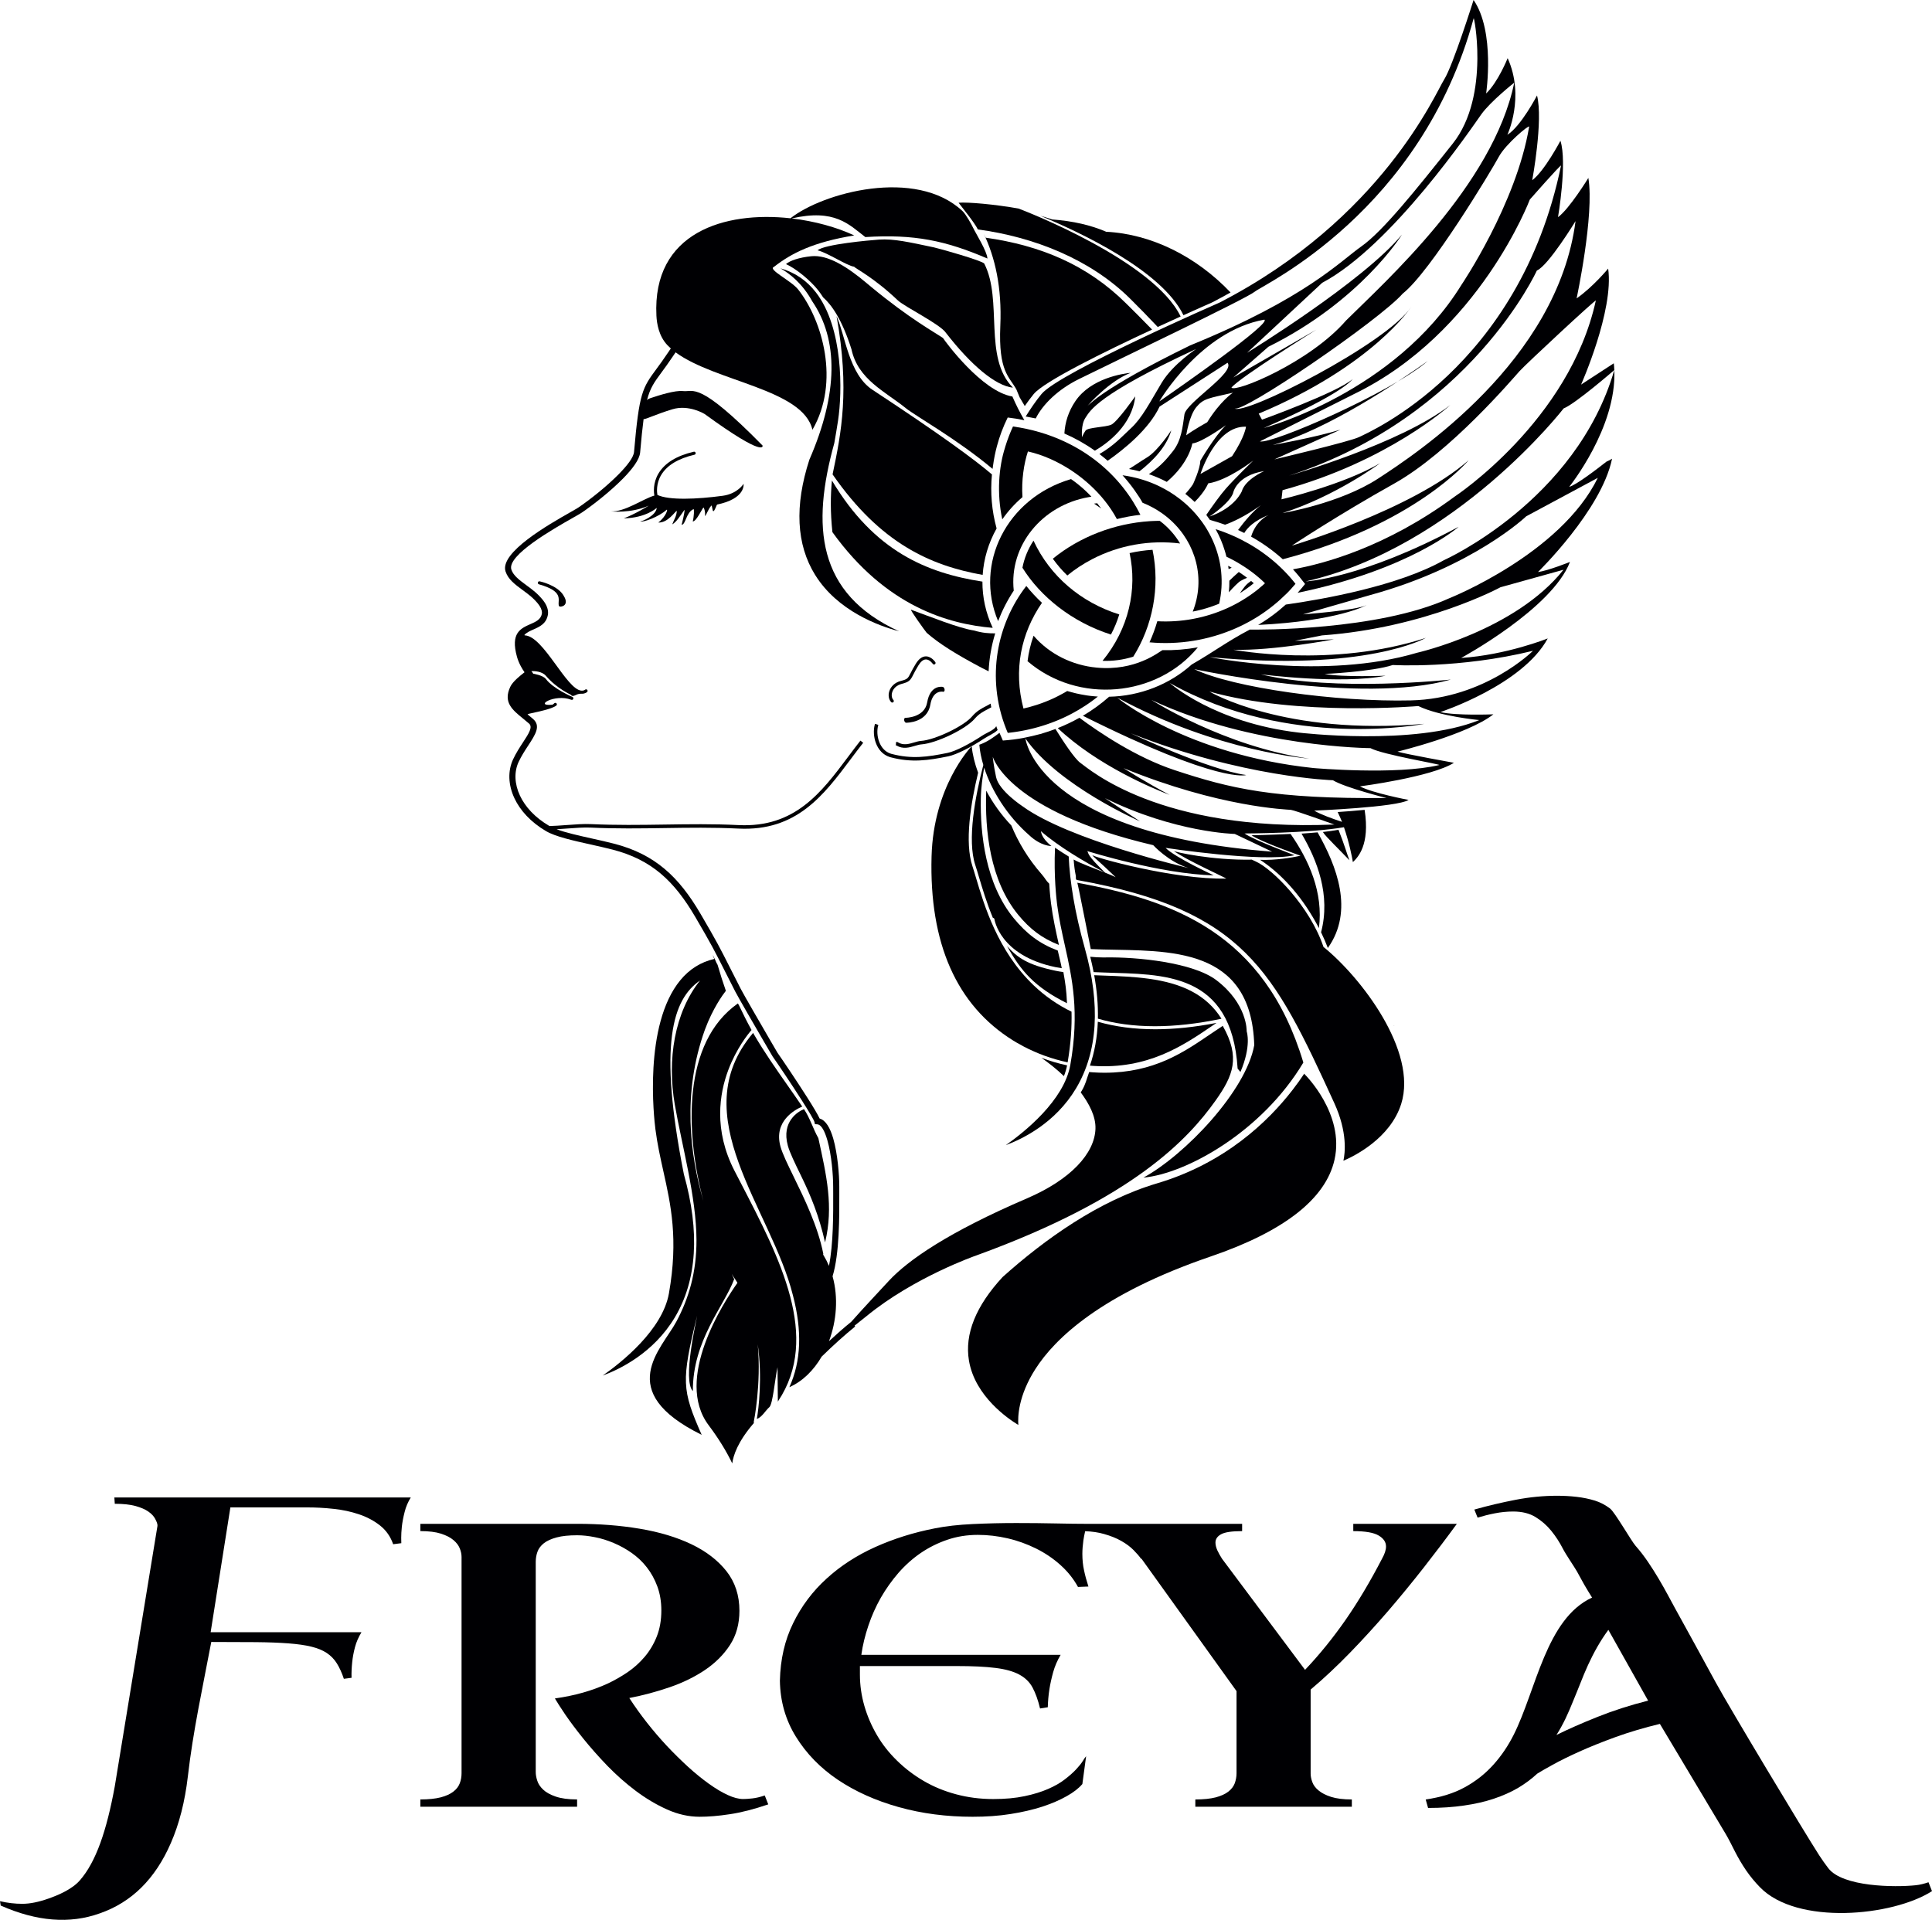
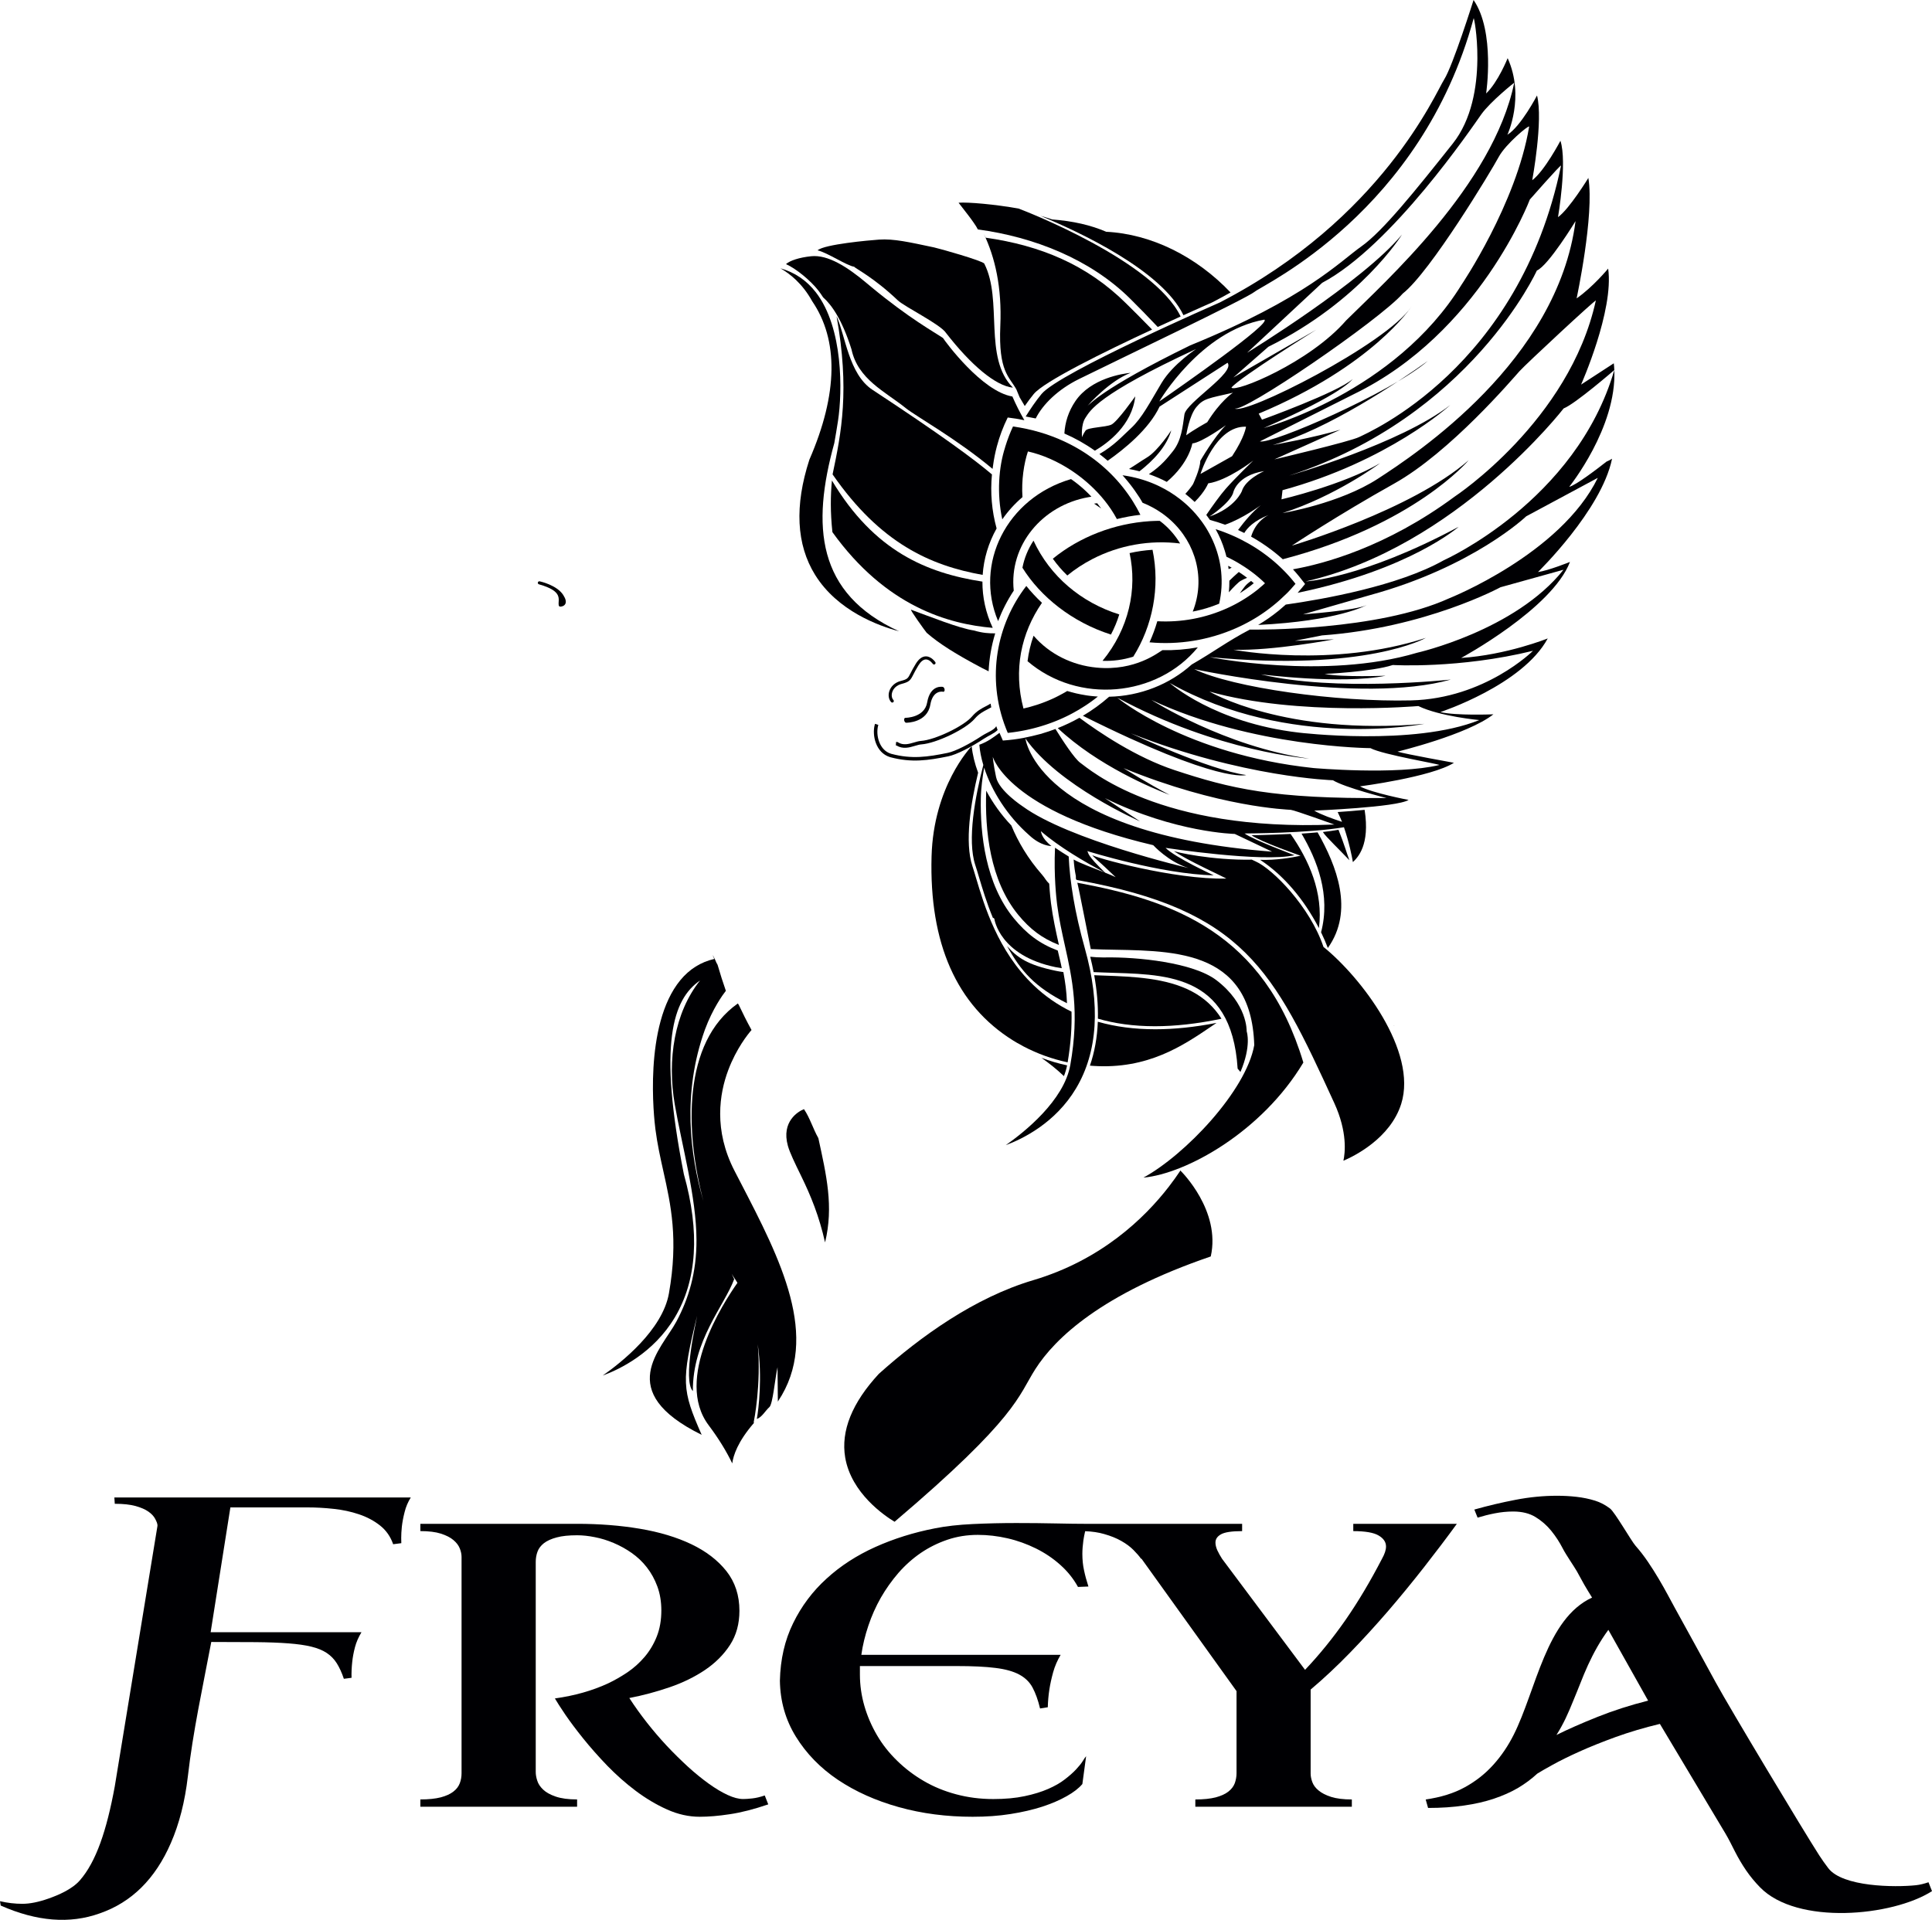
<svg xmlns="http://www.w3.org/2000/svg" version="1.1" x="0px" y="0px" width="414.284px" height="411.763px" viewBox="0 0 414.284 411.763" xml:space="preserve">
  <g id="Linie_pomocnicze_obszaru_roboczego">
</g>
  <g id="Warstwa_1">
    <path fill-rule="evenodd" clip-rule="evenodd" fill="#000003" d="M164.74,386.999c-3.047,1.04-5.787,1.748-8.235,2.108   c-2.432,0.376-4.589,0.549-6.473,0.549c-2.328,0-4.674-0.52-6.986-1.56c-2.329-1.04-4.571-2.384-6.729-4.001   c-2.157-1.617-4.178-3.423-6.096-5.387c-1.9-1.979-3.613-3.914-5.137-5.807c-1.523-1.892-2.808-3.61-3.869-5.156   c-1.045-1.56-1.798-2.715-2.226-3.466c4.246-0.592,8.047-1.676,11.386-3.221c1.438-0.679,2.842-1.487,4.212-2.412   c1.37-0.938,2.585-2.036,3.665-3.308c1.062-1.257,1.935-2.715,2.585-4.347c0.65-1.646,0.976-3.51,0.976-5.59   c0-1.892-0.292-3.61-0.856-5.142s-1.318-2.903-2.26-4.102c-0.924-1.199-2.021-2.225-3.253-3.091   c-1.233-0.866-2.534-1.574-3.87-2.138c-1.336-0.563-2.671-0.982-4.041-1.242c-1.353-0.274-2.603-0.404-3.784-0.404   c-1.764,0-3.237,0.145-4.384,0.462c-1.147,0.304-2.071,0.723-2.739,1.242c-0.668,0.535-1.13,1.141-1.37,1.82   c-0.257,0.693-0.376,1.43-0.376,2.181v45.062c0,0.563,0.103,1.185,0.325,1.863c0.206,0.679,0.633,1.314,1.25,1.906   c0.616,0.593,1.507,1.098,2.688,1.502c1.165,0.404,2.706,0.621,4.606,0.621v1.561H90.138v-1.561c1.781,0,3.236-0.158,4.366-0.447   c1.147-0.304,2.038-0.708,2.705-1.228c0.685-0.521,1.13-1.127,1.387-1.806c0.257-0.679,0.377-1.387,0.377-2.152v-46.376   c0-0.563-0.12-1.17-0.377-1.819c-0.257-0.65-0.702-1.242-1.353-1.791c-0.65-0.563-1.541-1.011-2.688-1.387   c-1.13-0.361-2.603-0.549-4.417-0.549v-1.56h33.611c4.76,0,9.229,0.347,13.441,1.054c4.229,0.708,7.91,1.82,11.061,3.322   c3.168,1.517,5.668,3.438,7.534,5.792c1.849,2.354,2.773,5.185,2.773,8.492c0,2.787-0.667,5.229-2.02,7.322   c-1.353,2.08-3.15,3.871-5.376,5.373c-2.209,1.487-4.743,2.729-7.568,3.697c-2.825,0.968-5.719,1.747-8.647,2.311   c1.13,1.748,2.38,3.495,3.75,5.243c1.37,1.747,2.809,3.423,4.315,5.04c1.507,1.604,3.031,3.091,4.538,4.478   c1.524,1.387,3.013,2.585,4.452,3.625c1.438,1.025,2.774,1.835,4.041,2.412c1.25,0.578,2.363,0.866,3.322,0.866   c0.479,0,1.113-0.043,1.935-0.13c0.822-0.086,1.712-0.303,2.688-0.635L164.74,386.999z" />
    <path fill-rule="evenodd" clip-rule="evenodd" fill="#000003" d="M231.154,340.363c-0.976-1.776-2.243-3.352-3.801-4.737   c-1.541-1.387-3.288-2.557-5.205-3.51c-1.936-0.953-3.956-1.69-6.096-2.181c-2.141-0.492-4.264-0.737-6.37-0.737   c-2.312,0-4.486,0.347-6.523,1.04s-3.938,1.632-5.702,2.831c-1.746,1.198-3.356,2.629-4.794,4.275   c-1.421,1.646-2.688,3.423-3.784,5.329c-1.079,1.906-1.969,3.899-2.671,5.994c-0.702,2.079-1.216,4.173-1.507,6.254h42.738   c-0.702,1.184-1.25,2.44-1.61,3.74c-0.359,1.314-0.633,2.542-0.805,3.668c-0.205,1.329-0.308,2.601-0.343,3.842l-1.66,0.261   c-0.428-1.806-0.976-3.308-1.609-4.492s-1.593-2.108-2.859-2.787c-1.267-0.68-2.962-1.156-5.085-1.416   c-2.123-0.274-4.897-0.404-8.305-0.404h-20.769v1.82c0,2.282,0.325,4.535,0.959,6.73c0.633,2.195,1.541,4.289,2.705,6.282   c1.164,1.993,2.603,3.812,4.315,5.474c1.712,1.676,3.613,3.12,5.719,4.348s4.417,2.181,6.917,2.846   c2.517,0.678,5.171,1.024,7.979,1.024c2.535,0,4.777-0.202,6.729-0.62c1.936-0.404,3.612-0.925,5.034-1.546   c1.421-0.621,2.619-1.3,3.578-2.051c0.977-0.751,1.781-1.459,2.414-2.138c0.634-0.679,1.113-1.271,1.438-1.791   c0.309-0.52,0.549-0.866,0.72-1.039l-0.805,5.964c-0.771,0.91-1.884,1.777-3.356,2.601c-1.473,0.838-3.219,1.588-5.239,2.253   c-2.021,0.649-4.298,1.184-6.798,1.574c-2.517,0.404-5.222,0.592-8.133,0.592c-5.582,0-10.856-0.679-15.821-2.065   s-9.332-3.351-13.099-5.878c-3.767-2.542-6.746-5.618-8.972-9.215c-2.226-3.597-3.374-7.597-3.442-12.03   c0.103-4.564,1.044-8.681,2.842-12.335c1.781-3.653,4.178-6.846,7.174-9.561c2.979-2.73,6.472-4.983,10.445-6.774   c3.989-1.79,8.235-3.119,12.756-4c2.363-0.477,5.085-0.78,8.167-0.925s6.164-0.217,9.281-0.217c3.013,0,5.839,0.029,8.51,0.087   c2.612,0.057,4.81,0.086,6.609,0.087h0.085h33.248v1.56c-2.209,0-3.716,0.231-4.521,0.679c-0.805,0.448-1.198,1.04-1.198,1.776   c0,0.506,0.137,1.055,0.394,1.646c0.274,0.593,0.616,1.199,1.011,1.82l17.807,23.831c3.082-3.25,5.976-6.817,8.682-10.703   c2.705-3.899,5.308-8.275,7.824-13.128c0.565-1.011,0.856-1.878,0.856-2.614c0-0.968-0.531-1.748-1.593-2.369   c-1.044-0.621-2.859-0.938-5.428-0.938v-1.56h22.208c-2.192,3.019-4.555,6.124-7.037,9.301c-2.5,3.192-5.068,6.326-7.723,9.417   c-2.671,3.091-5.394,6.08-8.184,8.954c-2.792,2.874-5.6,5.503-8.407,7.872v18.024c0,0.563,0.119,1.17,0.359,1.82   c0.239,0.649,0.667,1.241,1.335,1.79c0.651,0.549,1.541,1.012,2.706,1.387c1.146,0.361,2.637,0.549,4.435,0.549v1.561h-33.56   v-1.561c1.78,0,3.219-0.158,4.365-0.447c1.131-0.304,2.038-0.708,2.706-1.228c0.668-0.521,1.13-1.127,1.387-1.806   c0.239-0.679,0.377-1.387,0.377-2.152v-17.605l-20.376-28.395h-0.103c-0.394-0.563-0.942-1.185-1.627-1.878   s-1.541-1.329-2.585-1.921c-1.027-0.592-2.277-1.098-3.716-1.502c-1.194-0.348-2.542-0.546-4.053-0.604   c-0.163,0.7-0.288,1.349-0.378,1.947c-0.138,1.039-0.223,2.007-0.223,2.902c0,1.271,0.119,2.455,0.359,3.539   c0.223,1.083,0.548,2.253,0.941,3.48L231.154,340.363z" />
    <path fill-rule="evenodd" clip-rule="evenodd" fill="#000003" d="M414.284,405.608c-8.487,5.427-28.923,7.341-36.871-0.818   c-1.112-1.143-2.115-2.349-2.997-3.641c-0.883-1.293-1.675-2.645-2.38-4.029c-0.699-1.374-1.345-2.697-2.055-3.886l-14.045-23.495   c-3.374,0.809-6.524,1.748-9.452,2.802c-2.928,1.069-5.53,2.109-7.808,3.135s-4.195,1.979-5.736,2.831   c-1.559,0.866-2.654,1.487-3.288,1.892c-1.249,1.155-2.637,2.181-4.16,3.091c-1.542,0.896-3.271,1.661-5.171,2.297   s-4.024,1.126-6.37,1.458c-2.346,0.347-4.914,0.521-7.723,0.521l-0.514-1.819c3.254-0.463,6.045-1.329,8.407-2.629   c2.363-1.3,4.385-2.903,6.096-4.81c1.713-1.893,3.168-4.045,4.366-6.428c4.839-9.619,6.942-24.895,16.809-29.433   c-0.565-0.91-1.134-1.833-1.679-2.773c-0.551-0.951-1.039-1.929-1.575-2.859c-0.663-1.149-2.318-3.513-3.021-4.884   c-0.701-1.372-1.536-2.647-2.482-3.813c-0.954-1.174-2.086-2.157-3.373-2.946c-1.281-0.785-2.877-1.185-4.794-1.185   c-1.336,0-2.636,0.139-3.922,0.39c-1.299,0.254-2.517,0.563-3.698,0.925l-0.702-1.733c2.911-0.823,5.856-1.517,8.853-2.094   c2.996-0.578,5.958-0.867,8.904-0.867c1.403,0,2.79,0.074,4.16,0.231c1.387,0.159,2.708,0.429,3.973,0.823   c1.098,0.342,2.172,0.899,3.202,1.675c1.041,0.784,4.55,6.949,5.476,8.002c0.94,1.069,1.815,2.195,2.637,3.408   c0.822,1.214,1.593,2.427,2.312,3.641c0.719,1.213,1.37,2.368,1.952,3.451s1.096,2.022,1.523,2.816   c2.945,5.33,5.874,10.674,8.784,16.018c2.911,5.344,18.838,31.874,22.179,37.058c0.597,0.926,1.254,1.847,1.936,2.744   c3.062,4.036,14.246,4.146,18.807,3.664c0.822-0.087,1.712-0.303,2.688-0.636L414.284,405.608L414.284,405.608z M344.885,349.57   c-0.873,1.185-1.664,2.411-2.38,3.669c-0.723,1.27-1.386,2.572-1.986,3.885c-0.597,1.301-1.138,2.618-1.645,3.914   c-0.503,1.29-1.022,2.523-1.506,3.712c-0.526,1.295-1.052,2.568-1.644,3.799c-0.59,1.224-1.233,2.412-1.97,3.567   c2.5-1.242,5.446-2.539,8.818-3.885c3.391-1.354,7.003-2.514,10.839-3.481L344.885,349.57z" />
    <path fill-rule="evenodd" clip-rule="evenodd" fill="#000003" d="M24.524,321.174h63.56c-0.605,0.978-1.053,2.018-1.324,3.134   c-0.289,1.116-0.479,2.156-0.59,3.109c-0.093,0.953-0.144,1.768-0.137,2.42c0.008,0.664,0.015,1.04,0.022,1.141l-1.75,0.226   c-0.567-1.643-1.509-2.984-2.807-4.012c-1.299-1.027-2.806-1.831-4.521-2.407c-1.715-0.577-3.52-0.966-5.434-1.166   c-1.931-0.213-3.787-0.313-5.602-0.313H49.402l-4.232,26.767h32.345c-0.635,1.041-1.106,2.104-1.403,3.235   c-0.295,1.125-0.484,2.183-0.586,3.159c-0.121,1.154-0.18,2.281-0.144,3.385l-1.647,0.213c-0.444-1.316-0.947-2.418-1.514-3.322   c-0.557-0.888-1.282-1.634-2.162-2.219c-0.89-0.593-2.002-1.035-3.305-1.354c-1.307-0.32-2.93-0.551-4.892-0.702   c-1.944-0.149-4.278-0.238-6.985-0.264c-2.707-0.024-5.91-0.037-9.574-0.037c-1.829,9.669-3.92,19.164-5.023,28.845   c-0.631,5.407-1.844,10.162-3.637,14.264c-3.343,7.706-8.43,12.741-15.263,15.103c-6.41,2.299-13.485,1.74-21.228-1.679L0,407.766   c1.603,0.373,3.205,0.56,4.804,0.56c1.598,0,3.458-0.374,5.58-1.119c2.121-0.745,5.055-1.984,6.739-3.91   c3.469-3.965,5.742-10.65,7.486-20.149c3.054-18.64,6.063-37.002,9.145-55.805c0.079-0.479-0.186-1.016-0.478-1.579   c-0.292-0.564-0.771-1.079-1.452-1.556c-0.682-0.488-1.614-0.877-2.765-1.203c-1.15-0.313-2.633-0.477-4.448-0.477L24.524,321.174z   " />
    <g>
-       <path fill-rule="evenodd" clip-rule="evenodd" fill="#000003" d="M148.842,96.877h0.004c0.15,0,0.284,0.104,0.319,0.255l0,0    c0.042,0.178-0.068,0.355-0.246,0.396l0,0c-3.492,0.816-5.89,2.27-7.126,4.322l0,0c-1.146,1.901-0.92,3.769-0.824,4.301    c2.49,1.178,8.468,0.929,14.004,0.183c3.184-0.429,4.471-2.557,4.471-2.557s0.537,3.155-5.683,4.441    c-0.071,0.015-0.514,1.407-0.798,1.425c-0.214,0.014-0.257-1.382-0.433-1.197c-0.663,0.702-1.13,2.194-1.354,2.229    c0.115-1.002-0.261-1.843-0.314-1.828c-0.226,0.066-1.55,3.049-2.313,2.993c0.27-1.066,0.345-2.708,0.155-2.635    c-1.607,0.705-1.655,3.341-2.55,3.351c0.106-0.318,0.661-2.583,0.639-3.228c-1.167,1.64-1.746,2.611-2.647,3.142    c0.398-1.035,0.946-1.804,0.982-2.904c-0.384,0.117-1.922,2.626-3.982,2.505c1.716-1.273,2.169-3.075,1.76-2.701    c-1.592,1.452-5.075,2.769-5.669,2.448c0.238,0.12,3.409-1.148,3.594-2.885c-0.007-0.001-2.313,2.155-7.068,2.241    c2.345-0.863,5.36-2.724,5.353-2.725c-3.878,1.73-8.185,1.227-8.185,1.227c2.981,0.21,6.925-2.681,9.391-3.388    c-0.118-0.613-0.373-2.647,0.897-4.766l0,0c1.331-2.216,3.87-3.776,7.549-4.636l0,0C148.794,96.881,148.819,96.878,148.842,96.877    z" />
      <path fill-rule="evenodd" clip-rule="evenodd" fill="#000003" d="M115.585,125.327c-0.178-0.038-0.292-0.213-0.253-0.392    c0.038-0.178,0.213-0.291,0.391-0.253c0.15,0.032,3.688,0.812,5.052,2.928c0.547,0.849,0.687,1.488,0.426,1.954    c-0.241,0.43-0.764,0.543-1.052,0.543c-0.008,0-0.016,0-0.023,0c-0.181-0.003-0.324-0.153-0.321-0.334    C119.611,128.593,120.902,126.83,115.585,125.327z" />
      <path fill-rule="evenodd" clip-rule="evenodd" fill="#000003" d="M198.544,140.776L198.544,140.776h0.002h0.001h0.001h0.001h0.001    h0.001c1.16,0,1.974,1.18,2.007,1.231l0,0c0.102,0.151,0.062,0.355-0.09,0.457l0,0c-0.15,0.102-0.355,0.062-0.457-0.089l0,0    c-0.007-0.01-0.645-0.94-1.459-0.94l0,0h-0.022c-0.541,0.011-1.075,0.436-1.586,1.264l0,0c-0.53,0.857-0.855,1.498-1.093,1.967    l0,0c-0.645,1.27-0.861,1.586-2.552,2.027l0,0c-0.993,0.259-1.74,0.937-1.996,1.814l0,0c-0.183,0.624-0.079,1.247,0.27,1.625l0,0    c0.124,0.134,0.116,0.343-0.019,0.466l0,0c-0.063,0.058-0.144,0.087-0.223,0.087l0,0c-0.089,0-0.178-0.036-0.243-0.106l0,0    c-0.505-0.547-0.666-1.413-0.418-2.258l0,0c0.323-1.102,1.244-1.949,2.463-2.267l0,0c1.467-0.383,1.543-0.531,2.129-1.688l0,0    c0.244-0.478,0.576-1.135,1.12-2.015l0,0c0.638-1.032,1.357-1.563,2.138-1.577l0,0H198.544z" />
      <path fill-rule="evenodd" clip-rule="evenodd" fill="#000003" d="M194.138,153.958c0.041,0,4.112-0.007,4.676-3.302l0,0    c0.67-3.91,3.34-3.337,3.366-3.331l0,0c0.191,0.044,0.359,0.312,0.378,0.6l0,0c0.009,0.134-0.017,0.249-0.066,0.328l0,0    c-0.057,0.091-0.143,0.137-0.244,0.113l0,0c-0.09-0.02-2.204-0.454-2.757,2.777l0,0c-0.662,3.862-5.001,3.869-5.186,3.868l0,0    c-0.186-0.001-0.374-0.238-0.42-0.529l0,0c-0.026-0.164-0.001-0.31,0.058-0.405l0,0    C193.989,154.001,194.056,153.957,194.138,153.958L194.138,153.958z" />
      <path fill-rule="evenodd" clip-rule="evenodd" fill="#000003" d="M298.93,219.964l0.054-0.049    c-0.031-0.006-0.062-0.011-0.092-0.017C298.905,219.92,298.917,219.942,298.93,219.964z" />
      <path fill-rule="evenodd" clip-rule="evenodd" fill="#000003" d="M161.671,305.192c-0.039-0.067-0.057-0.148-0.04-0.23l0,0    c0.026-0.126,1.627-7.909,0.858-16.625c0.998,7.22,0.197,13.756-0.199,16.003c1.125-0.402,1.805-1.757,2.696-2.551    c0.729-0.649,1.202-6.105,1.739-8.55l0.073,7.408c0.007-0.043,0.023-0.085,0.05-0.123l0,0c9.146-13.733,0.429-30.55-8.001-46.813    l0,0c-0.455-0.875-0.906-1.747-1.353-2.616l0,0c-4.51-8.751-3.217-16.558-1.339-21.565l0,0c1.752-4.671,4.256-7.762,4.998-8.617    l0,0c-1.115-2.031-1.722-3.277-2.707-5.333l-0.219-0.365c-11.897,8.372-11.332,27.473-7.378,42.457    c-2.909-10.038-4.591-23.205,0.309-36.837l0,0c1.688-4.565,3.854-7.514,4.491-8.327l0,0c-0.729-2.086-1.117-3.362-1.742-5.465    l-0.146-0.376l-0.036,0.029c-0.545-1.325-1.317-2.699-0.556-1.024c-2.889,0.659-5.333,2.189-7.289,4.567l0,0    c-7.934,9.647-5.628,29.687-5.339,31.94l0,0c0.41,3.197,1.071,6.168,1.711,9.041l0,0c1.595,7.165,3.243,14.573,1.191,26.177l0,0    c-1.393,7.871-10.199,14.83-14.202,17.631l0,0c3.63-1.335,10.918-4.83,15.483-12.503c4.746-7.977,5.392-18.3,1.92-30.683l0,0    c-5.555-28.073-2.375-37.528,3.469-41.55c-5.501,6.898-7.076,16.998-5.417,26.595c1.511,8.749,4.621,19.826,4.652,29.033    c0.024,6.977-1.647,12.556-4.319,17.547c-3.167,5.916-13.542,14.92,5.434,24.274c-4.267-9.691-4.4-11.505-0.977-25.539    c-0.154,1.054-3.166,13.81-0.912,16.166c-0.069-10.887,6.707-18.23,8.858-24.007c-0.146-0.334-0.323-0.724-0.523-1.158    c0.127,0.22,0.254,0.435,0.381,0.642l0,0c0.291,0.416,0.566,0.844,0.827,1.278l0,0c0.002,0.003,0.004,0.006,0.005,0.009l0,0    l0.008,0.013c-2.989,4.227-13.616,20.636-6.169,30.544l0,0c2.078,2.763,3.774,5.512,5.058,8.178l0,0    C157.238,312.182,158.187,309.206,161.671,305.192L161.671,305.192z" />
      <path fill-rule="evenodd" clip-rule="evenodd" fill="#000003" d="M175.482,244.107c-1.168-2.066-1.767-4.257-3.081-6.218l0,0    c-1.206,0.465-4.912,2.63-3.454,7.86l0,0c0.419,1.503,1.525,3.766,2.805,6.386l0,0c2.132,4.364,3.889,8.666,5.168,14.335l0,0    C178.797,258.756,177.202,252.02,175.482,244.107z" />
-       <path fill-rule="evenodd" clip-rule="evenodd" fill="#000003" d="M222.018,293.633c4.213-6.595,14.157-16.137,37.609-24.151l0,0    c15.731-5.375,24.661-12.361,26.541-20.764l0,0c2.201-9.831-6.323-18.23-6.41-18.314l0,0c-0.039-0.039-0.063-0.086-0.079-0.136    l0,0c-0.749,1.125-1.583,2.298-2.51,3.496l0,0c-5.223,6.759-14.507,15.722-29.076,20.044l0,0    c-12.54,3.721-24.144,12.061-33.098,20.085l0,0c-5.747,6.21-8.176,12.242-7.218,17.933l0,0    c1.296,7.693,8.508,12.541,10.589,13.795l0,0C218.233,303.958,218.313,299.432,222.018,293.633z" />
+       <path fill-rule="evenodd" clip-rule="evenodd" fill="#000003" d="M222.018,293.633c4.213-6.595,14.157-16.137,37.609-24.151l0,0    l0,0c2.201-9.831-6.323-18.23-6.41-18.314l0,0c-0.039-0.039-0.063-0.086-0.079-0.136    l0,0c-0.749,1.125-1.583,2.298-2.51,3.496l0,0c-5.223,6.759-14.507,15.722-29.076,20.044l0,0    c-12.54,3.721-24.144,12.061-33.098,20.085l0,0c-5.747,6.21-8.176,12.242-7.218,17.933l0,0    c1.296,7.693,8.508,12.541,10.589,13.795l0,0C218.233,303.958,218.313,299.432,222.018,293.633z" />
      <path fill-rule="evenodd" clip-rule="evenodd" fill="#000003" d="M228.821,228.497c-1.882-0.401-3.723-0.942-5.506-1.616l0,0    c1.549,1.087,3.249,2.412,4.826,3.922l0,0C228.438,230.045,228.668,229.274,228.821,228.497z" />
      <path fill-rule="evenodd" clip-rule="evenodd" fill="#000003" d="M235.408,219.138c-0.128,3.372-0.694,6.513-1.693,9.417l0,0    c0.223,0.019,0.444,0.04,0.667,0.055l0,0c11.765,0.784,19.346-4.372,25.438-8.513l0,0c0.357-0.243,0.702-0.477,1.045-0.708l0,0    c-4.67,0.911-9.055,1.365-13.145,1.365l0,0C243.263,220.753,239.157,220.215,235.408,219.138z" />
      <path fill-rule="evenodd" clip-rule="evenodd" fill="#000003" d="M261.924,218.497c-1.573-2.508-3.688-4.455-6.359-5.866l0,0    c-5.499-2.903-12.574-3.161-18.815-3.388l0,0c-0.716-0.026-1.421-0.052-2.116-0.082l0,0c0.589,3.273,0.853,6.382,0.791,9.32l0,0    c3.54,1.032,7.587,1.622,12.216,1.622l0,0C251.889,220.103,256.628,219.606,261.924,218.497z" />
      <path fill-rule="evenodd" clip-rule="evenodd" fill="#000003" d="M233.781,205.201c0.278,1.116,0.521,2.214,0.729,3.295l0,0    c0.743,0.032,1.497,0.061,2.264,0.088l0,0c12.455,0.454,27.31-0.256,28.615,20.62l0.603,0.713    c2.397-5.638,1.359-8.626,1.347-8.671l0,0c-0.012-0.036-0.017-0.073-0.015-0.111l0,0c0.002-0.057,0.166-5.817-6.474-10.893l0,0    c-4.989-3.814-16.993-5.015-23.846-4.894l0,0c-0.153,0.002-0.305,0.004-0.457,0.004l0,0    C235.615,205.353,234.692,205.3,233.781,205.201z" />
      <path fill-rule="evenodd" clip-rule="evenodd" fill="#000003" d="M231.013,189.327c0.311,1.116,2.651,13.15,2.883,14.231l0,0    c0.831,0.032,1.675,0.06,2.531,0.087l0,0c14.181,0.342,31.871-0.706,32.525,20.514c-1.756,9.835-14.851,23.555-23.763,28.416    c9.15-0.846,25.395-9.799,34.292-24.684C271.117,199.999,251.401,193.102,231.013,189.327z" />
      <path fill-rule="evenodd" clip-rule="evenodd" fill="#000003" d="M228.022,208.49c-0.555-0.077-1.098-0.164-1.611-0.27l0,0    c-6.13-1.27-8.339-2.889-10.47-5.324l0,0c3.001,5.418,5.943,8.817,12.858,12.279l0,0C228.69,212.443,228.44,210.84,228.022,208.49    z" />
      <path fill-rule="evenodd" clip-rule="evenodd" fill="#000003" d="M178.904,95.025L178.904,95.025    c0.267-1.529,0.542-3.11,0.799-4.808l0,0c0.936-6.186,1.149-19.897-4.748-27.51l0,0c-1.993-2.572-4.542-4.3-7.602-5.157l0,0    c1.996,1.134,4.711,3.257,6.812,7.063l0,0c5.629,8.255,5.592,19.738-0.61,33.985l0,0c-3.21,9.897-2.796,18.208,1.232,24.702l0,0    c4.817,7.762,13.676,10.955,18.005,12.098l0,0C175.073,127.293,173.995,112.78,178.904,95.025z" />
      <path fill-rule="evenodd" clip-rule="evenodd" fill="#000003" d="M217.202,83.145c-3.764-0.4-9.018-4.886-14.326-11.708    c-1.134-1.835-8.902-5.633-10.36-7.02c-5.205-4.95-9.083-6.812-9.359-7.212c-1.519-0.188-5.646-2.979-7.842-3.517    c1.469-1.301,11.145-2.154,13.177-2.298c3.157-0.224,6.569,0.57,11.677,1.648l0,0c0.043,0.013,0.083,0.021,0.123,0.026l0,0    c1.272,0.272,10.287,2.833,10.763,3.462C215.092,64.428,210.792,76.7,217.202,83.145z" />
-       <path fill-rule="evenodd" clip-rule="evenodd" fill="#000003" d="M185.555,50.846c-3.48-2.665-6.521-6.135-15.799-3.997    c4.925,0.573,9.657,1.891,13.424,3.647c-8.821,1.429-13.493,3.83-17.201,6.729c-1.46,0.572,3.662,2.939,5.183,4.875    c5.226,6.652,8.993,19.841,3.049,30.082c-1.984-8.732-20.854-10.319-29.339-16.615c-0.187,0.27-0.351,0.51-0.487,0.716    c-1,1.507-1.832,2.635-2.533,3.587c-1.549,2.104-2.448,3.324-3.118,5.982c0.042-0.053,0.076-0.096,0.097-0.122    c0.146-0.165,0.43-0.266,0.634-0.334c1.894-0.633,5.292-1.716,7-1.521c2.331,0.266,3.292-2.317,17.055,11.683    c0,0,0.823,2.884-12.416-6.758c0,0-3.374-2.1-6.926-1.019c-3.536,1.075-5.736,2.18-6.17,2.114    c-0.246,1.854-0.48,4.171-0.741,7.157c-0.13,1.5-1.65,3.534-3.68,5.593c-2.758,2.799-6.493,5.714-8.832,7.297    c-0.292,0.197-0.94,0.565-1.816,1.063c-4.273,2.428-14.285,8.116-13.283,11.16v0.003c0.425,1.294,1.726,2.251,3.234,3.363    c0.328,0.241,0.665,0.49,1.018,0.759c0.465,0.356,1.088,0.87,1.687,1.479c0.442,0.45,0.874,0.956,1.222,1.491    c0.264,0.407,0.474,0.86,0.594,1.312c0.118,0.446,0.151,0.897,0.07,1.319c-0.369,1.916-1.759,2.528-3.164,3.147    c-0.688,0.303-1.38,0.608-1.873,1.154c0.024,0.025,0.047,0.051,0.071,0.079c4.042,0.132,8.921,11.61,12.166,11.858l0,0    c0.496,0.039,0.753-0.181,0.77-0.196l0,0c0.132-0.122,0.338-0.115,0.462,0.015l0,0c0.125,0.132,0.12,0.341-0.012,0.466l0,0    c-0.042,0.041-0.418,0.378-1.105,0.378l0,0c-0.042,0-0.084-0.001-0.127-0.004l0,0c-1.22-0.072-1.698,0.958-2.286,0.209    c-0.048-0.062-2.922-1.256-5.342-4.072c-0.792-0.922-2.446-1.032-3.095-0.975l0.375,0.468l-0.08,0.061l0.051-0.002    c0.014,0.011,2.143,0.328,2.772,1.164l0,0c1.578,2.101,5.644,3.815,5.685,3.833l0,0c0.168,0.069,0.248,0.263,0.177,0.431l0,0    c-0.053,0.126-0.175,0.203-0.304,0.203l0,0c-0.042,0-0.085-0.008-0.127-0.026l0,0c-3.572-1.37-8.143,1.467-4.083,1.061    c0.188-0.019,0.318-0.218,0.479-0.335l0,0c0.148-0.106,0.354-0.073,0.46,0.074l0,0c0.107,0.148,0.073,0.354-0.074,0.461l0,0    c-1.35,0.977-6.087,1.693-6.093,1.84l-0.062,0.023c0.386,0.313,0.784,0.64,1.192,1c1.697,1.497,0.516,3.305-1.052,5.703    c-0.688,1.053-1.462,2.236-2.062,3.529c-0.971,2.096-0.888,4.688,0.301,7.219c1.111,2.364,3.185,4.669,6.267,6.477l0.058,0.033    c1.062-0.021,2.314-0.114,3.591-0.208c1.862-0.138,3.772-0.279,5.239-0.21c5.47,0.256,10.658,0.178,15.822,0.101    c5.238-0.079,10.453-0.157,15.905,0.112c12.067,0.595,17.741-6.982,23.469-14.631c0.888-1.186,1.778-2.375,2.654-3.487    l0.592,0.465c-0.923,1.173-1.786,2.324-2.646,3.473c-5.849,7.81-11.642,15.546-24.104,14.931    c-5.441-0.268-10.64-0.19-15.861-0.111c-5.18,0.078-10.384,0.156-15.864-0.102c-1.414-0.065-3.308,0.075-5.153,0.211    c-0.723,0.054-1.439,0.106-2.117,0.146c1.977,0.736,4.77,1.357,7.606,1.989c1.593,0.354,3.2,0.712,4.712,1.103    c4.4,1.134,7.877,2.912,10.841,5.407c2.952,2.484,5.381,5.668,7.701,9.629c3.489,5.957,4.157,7.278,6.42,11.753    c0.657,1.3,1.425,2.819,2.196,4.33c0.294,0.575,1.358,2.447,2.615,4.633c2.309,4.014,5.257,9.069,5.295,9.123    c0.943,1.325,4.045,5.918,6.361,9.561c1.234,1.942,2.26,3.645,2.657,4.517c1.343,0.376,2.282,2.079,2.918,4.291    c0.942,3.273,1.296,7.765,1.296,10.304c0,1.045,0,1.269,0.001,1.441c0.02,4.927,0.051,12.917-1.441,17.8    c1.266,4.549,0.861,9.588-0.772,13.922c1.599-1.483,3.169-2.862,4.793-4.182c2.567-2.904,6.128-6.685,7.999-8.714l0,0    c4.141-4.493,12.859-10.525,29.665-17.739l0,0c9.372-4.024,14.508-9.625,14.688-14.918l0,0c0.094-2.749-1.43-5.472-3.158-7.814    l0,0c0.073-0.121,0.15-0.237,0.224-0.359l0,0c0.859-1.442,0.998-2.415,1.589-4.007l0,0c0.283,0.025,0.567,0.05,0.852,0.069l0,0    c0.826,0.055,1.634,0.082,2.42,0.082l0,0c10.624,0,16.953-4.361,22.702-8.27l0,0c0.749-0.508,1.97-1.33,2.665-1.787l0,0    c3.818,6.759,2.264,10.678-1.562,16.056l0,0c-5.787,8.127-17.479,20.902-51.208,33.164c-0.175,0.056-13.473,4.696-23.678,13.092    l-2.502,1.99l0.138,0.171c-2.418,1.964-4.724,4.066-7.189,6.465c-1.726,2.958-4.099,5.32-6.924,6.55l0,0    c2.518-5.575,2.764-12.048,0.763-19.666l0,0c-4.656-18.662-23.585-38.564-8.54-56.308l0,0c0.055,0.098,0.106,0.197,0.161,0.295    l0,0c2.259,3.874,4.773,7.459,7.204,10.928l0,0c1.085,1.548,2.144,3.062,3.168,4.577l0,0c-1.497,0.634-6.195,3.102-4.664,8.591    l0,0c0.436,1.561,1.554,3.85,2.848,6.499l0,0c2.228,4.56,5.168,10.583,6.327,16.464l0,0c-0.054,0.125-0.025,0.265,0.066,0.358l0,0    c0.441,0.726,0.824,1.482,1.151,2.258c0.951-4.674,0.925-11.294,0.908-15.56l-0.007-1.447c0-2.46-0.34-6.801-1.245-9.945    c-0.555-1.928-1.277-3.358-2.172-3.414l-0.488-0.031l-0.11-0.478c-0.1-0.433-1.224-2.295-2.651-4.541    c-2.321-3.651-5.394-8.204-6.32-9.504c-0.042-0.06-3.034-5.184-5.362-9.231c-1.268-2.206-2.344-4.099-2.646-4.689    c-1.023-2.004-1.668-3.279-2.202-4.334c-2.261-4.469-2.927-5.788-6.378-11.681c-2.248-3.839-4.588-6.913-7.414-9.29    c-2.812-2.367-6.123-4.057-10.321-5.14c-1.473-0.38-3.079-0.738-4.671-1.092c-3.821-0.851-7.564-1.685-9.571-2.861    c-3.325-1.949-5.574-4.461-6.791-7.052c-1.358-2.889-1.438-5.88-0.307-8.323c0.644-1.389,1.443-2.611,2.155-3.699    c1.214-1.856,2.128-3.256,1.284-4.001c-0.403-0.356-0.836-0.708-1.255-1.048c-2.354-1.914-4.327-3.518-2.776-6.835    c0.263-0.563,0.765-1.146,1.413-1.749c0.479-0.443,1.041-0.904,1.647-1.376c-0.308-0.434-0.581-0.882-0.816-1.329    c-0.358-0.681-0.631-1.364-0.806-1.989c-1.424-5.109,0.775-6.078,2.935-7.029c1.089-0.479,2.166-0.953,2.404-2.191    c0.042-0.22,0.021-0.475-0.049-0.738c-0.083-0.316-0.234-0.639-0.425-0.933c-0.293-0.453-0.668-0.89-1.057-1.286    c-0.543-0.553-1.117-1.025-1.549-1.355c-0.33-0.252-0.668-0.502-0.997-0.744c-1.691-1.246-3.148-2.318-3.706-4.014h-0.001    c-1.336-4.064,9.331-10.125,13.884-12.712c0.836-0.475,1.456-0.827,1.729-1.012c2.291-1.551,5.943-4.401,8.631-7.127    c1.836-1.862,3.204-3.63,3.305-4.787c1.114-12.795,1.798-13.723,4.835-17.846c0.694-0.942,1.517-2.059,2.497-3.536    c0.154-0.232,0.342-0.507,0.558-0.818c-0.255-0.226-0.496-0.458-0.723-0.697c-1.86-1.953-2.281-4.642-2.365-6.321    c-0.9-17.903,14.66-22.466,28.744-20.903c6.949-5.5,26.898-10.919,36.884-1.554c0.725,0.679,1.942,2.866,2.293,3.62    c0.516,1.107,2.988,5.018,3.056,6.567C202.725,51.572,195.97,50.191,185.555,50.846z" />
      <path fill-rule="evenodd" clip-rule="evenodd" fill="#000003" d="M283.687,178.446l0.081,0.145l0,0    c0.001,0.003,0.005,0.005,0.007,0.009l0,0c0.408,0.715,3.612,3.812,5.58,5.904l0,0c-0.515-1.333-1.114-3.461-2.339-6.539    C286.009,178.148,284.883,178.309,283.687,178.446z" />
      <path fill-rule="evenodd" clip-rule="evenodd" fill="#000003" d="M230.747,233.416c4.644-7.799,5.276-17.893,1.881-30.002l0,0    c-2.195-7.833-3.216-14.331-3.463-19.709c-0.987-0.605-1.974-1.235-2.934-1.884c-0.281,6.022,0.309,11.085,0.444,12.142l0,0    c0.401,3.126,1.047,6.03,1.673,8.839l0,0c1.559,7.005,3.171,14.25,1.164,25.598l0,0c-1.357,7.671-9.911,14.454-13.845,17.213l0,0    C219.228,244.297,226.301,240.881,230.747,233.416z" />
      <path fill-rule="evenodd" clip-rule="evenodd" fill="#000003" d="M229.77,216.983c-2.99-1.458-5.696-3.336-8.108-5.64l0,0    c-7.704-7.356-10.628-17.194-12.376-23.072l0,0c-0.287-0.966-0.535-1.801-0.768-2.5l0,0c-1.705-5.125-0.359-13.483,1.222-20.039    c-0.735-1.986-1.201-3.917-1.378-5.688c-0.306,0.315-8.187,8.637-8.604,23.615l0,0c-0.519,18.667,5.363,31.958,17.485,39.502l0,0    c0.279,0.174,0.562,0.342,0.847,0.508l0,0c0.128,0.066,0.65,0.338,1.434,0.791l0,0c2.94,1.541,6.114,2.682,9.414,3.388l0,0    C229.634,223.748,229.852,220.188,229.77,216.983z" />
      <path fill-rule="evenodd" clip-rule="evenodd" fill="#000003" d="M227.047,202.58c-0.628-2.823-1.277-5.742-1.684-8.897l0,0    c-0.066-0.526-0.244-2.029-0.374-4.145l0,0c-0.768-0.74-0.849-1.146-1.551-1.947l0,0c-3.027-3.453-5.128-7.042-6.569-10.535    c-2.198-2.316-4.009-4.882-5.391-7.471c-0.317,8.495,0.787,19.249,6.892,26.661l0,0c2.519,3.056,5.08,4.997,8.695,6.42l0,0    C227.061,202.638,227.054,202.609,227.047,202.58z" />
      <path fill-rule="evenodd" clip-rule="evenodd" fill="#000003" d="M279.09,178.793c3.354,5.695,6.288,13.18,4.189,21.167l0,0    c0.02,0.041,0.041,0.082,0.062,0.124l0,0c0.522,1.078,0.985,2.159,1.392,3.239l0,0c5.683-7.996,1.884-17.602-2.198-24.802    C281.445,178.613,280.194,178.727,279.09,178.793z" />
      <path fill-rule="evenodd" clip-rule="evenodd" fill="#000003" d="M270.217,184.418c5.07,3.332,9.381,8.453,12.604,14.638l0,0    c0.991-7.673-2.192-14.62-6.075-20.194c-5.16,0.241-8.375,0.284-8.375,0.284c1.821,1.336,10.508,4.386,10.508,4.386    C276.99,183.967,273.471,184.533,270.217,184.418z" />
      <path fill-rule="evenodd" clip-rule="evenodd" fill="#000003" d="M251.163,92.284c0,0-2.861,4.439-5.256,5.859    c-1.091,0.647-2.328,1.529-3.818,2.443c0.761,0.136,1.515,0.302,2.26,0.499C247.3,98.782,250.174,95.768,251.163,92.284z" />
      <path fill-rule="evenodd" clip-rule="evenodd" fill="#000003" d="M232.785,149.107L232.785,149.107    c-1.336-0.208-2.653-0.511-3.936-0.902c-0.619,0.37-1.248,0.718-1.888,1.046l-0.003,0.002l-0.01,0.005l-0.064,0.032l-0.072,0.038    l-0.002,0l-0.072,0.036l-0.066,0.033l-0.008,0.004l-0.073,0.037l-0.011,0.005l-0.063,0.031l-0.073,0.037l-0.05,0.024l-0.024,0.012    l-0.074,0.036l-0.041,0.02l-0.033,0.017l-0.074,0.036l-0.032,0.015l-0.043,0.02l-0.074,0.035l-0.066,0.031l-0.009,0.004    l-0.074,0.035l-0.015,0.006l-0.012,0.006l-0.113,0.052l-0.011,0.005l-0.006,0.002l-0.017,0.008l-0.092,0.042l-0.037,0.017    l-0.074,0.034l-0.063,0.028L225.395,150l-0.075,0.033l-0.02,0.008l-0.057,0.025l-0.076,0.033l-0.045,0.02l-0.031,0.014    l-0.075,0.032l-0.037,0.016l-0.04,0.017l-0.076,0.032l-0.001,0l-0.055,0.023l-0.021,0.009l-0.077,0.032l-0.019,0.008l-0.059,0.024    l-0.076,0.032l-0.01,0.004l-0.016,0.006l-0.104,0.042l-0.025,0.01l-0.001,0.001l-0.019,0.007l-0.127,0.051l-0.009,0.003    l-0.138,0.054l-0.018,0.008c-0.089,0.035-0.178,0.069-0.268,0.104l-0.016,0.006c-0.137,0.052-0.274,0.104-0.412,0.154    l-0.011,0.003l-0.014,0.005l-0.065,0.023l-0.079,0.029l-0.005,0.001l-0.013,0.004l-0.104,0.037l-0.032,0.012l-0.005,0.001    l-0.021,0.007l-0.12,0.042l-0.005,0.002l-0.015,0.005l-0.11,0.038l-0.025,0.009l-0.024,0.008l-0.08,0.027l-0.048,0.016    l-0.033,0.011l-0.08,0.027l-0.038,0.012l-0.043,0.014l-0.081,0.027c-0.926,0.301-1.882,0.566-2.877,0.794    c-2.182-8.243-0.532-16.145,3.965-22.673c-1.214-1.144-2.342-2.349-3.354-3.615c-6.33,8.177-8.613,19.688-4.381,30.521    l0.006,0.016c0.055,0.14,0.11,0.28,0.167,0.419l0.006,0.016l0.018,0.043c0.068,0.167,0.138,0.333,0.209,0.5    c0.111-0.012,0.221-0.024,0.331-0.037l0.033-0.004c0.104-0.012,0.207-0.024,0.311-0.037l0.024-0.003    c0.104-0.013,0.208-0.026,0.313-0.04l0.026-0.003c0.109-0.015,0.217-0.029,0.327-0.044l0.004,0l0.011-0.002    c0.107-0.015,0.215-0.031,0.322-0.047l0.017-0.002c0.107-0.016,0.215-0.033,0.322-0.05l0.013-0.002    c0.105-0.017,0.213-0.034,0.318-0.052l0.02-0.003c0.106-0.018,0.213-0.036,0.318-0.055l0.013-0.002    c0.105-0.018,0.21-0.037,0.315-0.057l0.041-0.007c0.098-0.019,0.196-0.037,0.294-0.057l0.034-0.006    c0.098-0.02,0.195-0.039,0.293-0.059l0.037-0.007c0.098-0.02,0.196-0.04,0.294-0.061l0.031-0.006    c0.099-0.021,0.198-0.043,0.297-0.065l0.021-0.005l0,0l0.025-0.005c0.095-0.021,0.188-0.042,0.283-0.064l0.063-0.015    c0.082-0.02,0.164-0.039,0.247-0.058l0.076-0.019c0.077-0.019,0.155-0.038,0.233-0.057l0.09-0.022    c0.075-0.019,0.149-0.038,0.225-0.057l0.13-0.034l0.188-0.049l0.154-0.042l0.18-0.049l0.118-0.033l0.195-0.055l0.161-0.046    l0.145-0.042l0.176-0.052l0.13-0.039l0.195-0.06l0.114-0.036l0.182-0.057l0.02-0.006l0.142-0.045l0.005-0.001l0.136-0.044    l0.142-0.047l0.005-0.001c0.083-0.027,0.165-0.055,0.248-0.083l0.045-0.016c0.08-0.027,0.161-0.055,0.241-0.083l0.056-0.02    c0.176-0.062,0.35-0.124,0.524-0.188l0.139-0.051l0.133-0.05c0.082-0.031,0.164-0.062,0.246-0.094l0.06-0.023    c0.082-0.032,0.165-0.063,0.247-0.096l0.057-0.022c0.083-0.033,0.166-0.066,0.248-0.1l0.06-0.024    c0.076-0.031,0.151-0.062,0.227-0.093l0.09-0.038c0.07-0.029,0.141-0.059,0.211-0.088l0.089-0.038    c0.069-0.03,0.139-0.06,0.208-0.09l0.097-0.042c0.063-0.028,0.127-0.056,0.19-0.084l0.11-0.05    c0.068-0.031,0.137-0.062,0.205-0.092l0.106-0.049l0.148-0.069l0.176-0.083l0.123-0.059l0.132-0.063l0.003-0.001l0.069-0.033    l0.069-0.034l0.015-0.007c0.063-0.031,0.127-0.062,0.191-0.094l0.001,0l0.069-0.035l0.003-0.001    c0.068-0.034,0.136-0.068,0.204-0.103l0.068-0.035l0.013-0.007c0.064-0.033,0.129-0.065,0.192-0.099l0.069-0.036l0.067-0.035    c0.063-0.033,0.128-0.067,0.191-0.101l0.013-0.007l0.068-0.036c0.926-0.494,1.827-1.028,2.701-1.598l0.002-0.002l0.077-0.05    l0.153-0.102l0.077-0.051l0.019-0.012c0.062-0.042,0.124-0.084,0.187-0.126l0.023-0.016l0.076-0.052l0.146-0.1l0.136-0.094    l0.133-0.093l0.137-0.097l0.095-0.067c0.06-0.043,0.12-0.086,0.18-0.13l0.071-0.051c0.063-0.046,0.126-0.093,0.189-0.14    l0.076-0.057c0.068-0.051,0.137-0.102,0.204-0.153l0.026-0.02c0.076-0.058,0.152-0.116,0.228-0.174l0.016-0.012l0.001,0    l0.016-0.012c0.073-0.057,0.146-0.114,0.22-0.171l0.031-0.025c0.08-0.062,0.158-0.125,0.237-0.188l-0.041-0.002l-0.042-0.003    l-0.021-0.001l-0.02-0.001l-0.041-0.003l-0.042-0.002h-0.003l-0.038-0.003l-0.042-0.003l-0.024-0.001l-0.017-0.001l-0.042-0.003    l-0.041-0.003h-0.005l-0.036-0.003l-0.042-0.003l-0.027-0.002l-0.014-0.001l-0.074-0.006l-0.009-0.001l-0.008,0l-0.033-0.003    l-0.042-0.003l-0.029-0.003l-0.012-0.001l-0.041-0.003l-0.042-0.004l-0.01-0.001l-0.031-0.002l-0.041-0.004l-0.032-0.003l-0.009,0    l-0.042-0.004l-0.041-0.004l-0.013-0.001l-0.028-0.003l-0.041-0.004l-0.035-0.003l-0.007,0l-0.082-0.009l-0.016-0.002    l-0.025-0.002l-0.042-0.004l-0.037-0.004l-0.004,0l-0.041-0.004l-0.041-0.004l-0.019-0.002l-0.022-0.002l-0.042-0.005l-0.04-0.005    h-0.001l-0.041-0.005l-0.041-0.005l-0.021-0.002l-0.02-0.002l-0.042-0.005l-0.041-0.005l-0.001,0l-0.04-0.005l-0.041-0.005    l-0.023-0.003l-0.018-0.002l-0.041-0.005l-0.041-0.005l-0.004,0l-0.037-0.005l-0.041-0.006l-0.026-0.003l-0.015-0.002    l-0.041-0.006l-0.041-0.005l-0.007-0.001l-0.034-0.005l-0.041-0.006l-0.028-0.004l-0.013-0.002l-0.041-0.006l-0.041-0.006    l-0.009-0.001l-0.032-0.005l-0.041-0.006l-0.041-0.006l-0.04-0.006L232.785,149.107z" />
      <path fill-rule="evenodd" clip-rule="evenodd" fill="#000003" d="M268.277,124.602c-0.503,0.34-0.979,0.726-1.308,1.135    c-0.322,0.401-0.689,0.926-1.113,1.493c0.996-0.623,2.031-1.35,2.996-2.142C268.663,124.923,268.471,124.761,268.277,124.602z" />
      <path fill-rule="evenodd" clip-rule="evenodd" fill="#000003" d="M265.637,122.679c-0.753,0.653-1.436,1.29-2.021,1.87    c0.008,0.833-0.029,1.664-0.111,2.49c0.966-1.09,2.057-2.188,2.506-2.435c0.383-0.209,0.833-0.457,1.404-0.681    C266.839,123.486,266.247,123.071,265.637,122.679z" />
      <path fill-rule="evenodd" clip-rule="evenodd" fill="#000003" d="M263.458,122.07l0.05-0.036l0.605-0.271    c-0.248-0.14-0.499-0.276-0.752-0.408C263.398,121.593,263.43,121.831,263.458,122.07z" />
      <path fill-rule="evenodd" clip-rule="evenodd" fill="#000003" d="M262.626,118.099L262.626,118.099l0.02,0.064l0.006,0.021    l0.003,0.009l0.004,0.013l0.023,0.081l0.001,0.004l0.006,0.021l0.006,0.021l0.013,0.042l0.002,0.006l0.005,0.016l0.012,0.042    l0.006,0.021l0.004,0.015l0.002,0.006l0.012,0.043l0.006,0.021l0.007,0.021v0.003l0.006,0.019l0.006,0.021l0.006,0.021    l0.006,0.021l0.003,0.012l0.003,0.009l0.006,0.021l0.005,0.021l0.006,0.021l0.006,0.021v0l0.006,0.021l0.006,0.021l0.005,0.021    l0.006,0.021l0.002,0.009l0.004,0.013l0.006,0.021l0.005,0.021l0.006,0.021l0.005,0.018l0.001,0.003l0.005,0.021l0.006,0.021    l0.006,0.021l0.006,0.021l0.001,0.005l0.004,0.016l0.006,0.021l0.005,0.022l0.005,0.021l0.004,0.015l0.002,0.006l0.005,0.021    l0.006,0.021l0.005,0.022l0.006,0.021v0.003l0.005,0.018l0.005,0.021l0.006,0.021l0.005,0.021l0.003,0.012l0.002,0.01l0.005,0.021    l0.006,0.022l0.005,0.021l0.005,0.022l0.141,0.066l0.017,0.008l0.03,0.014l0.084,0.041l0.057,0.027l0.047,0.023l0.046,0.023    l0.047,0.022l0.002,0.001l0.045,0.022l0.046,0.023l0.047,0.023l0.019,0.009l0.027,0.014l0.097,0.049l0.042,0.021l0.046,0.023    l0.046,0.024l0.093,0.047l0.046,0.024l0.045,0.023l0.046,0.024l0.046,0.024l0.046,0.024h0.001l0.09,0.048l0.046,0.024l0.083,0.044    l0.008,0.004l0.045,0.024l0.045,0.024l0.023,0.013l0.022,0.012l0.045,0.024l0.045,0.025l0.039,0.021l0.006,0.003l0.045,0.025    l0.083,0.046l0.007,0.003l0.01,0.005l0.035,0.02l0.079,0.045l0.064,0.036l0.079,0.044l0.04,0.023l0.004,0.003l0.044,0.025    l0.089,0.05l0.011,0.007l0.147,0.085l0,0l0.017,0.01l0.13,0.077l0.002,0c0.484,0.288,0.956,0.585,1.412,0.888l0.003,0.002    c0.271,0.181,0.538,0.364,0.797,0.549l0.006,0.004l0.111,0.08l0.02,0.014l0.127,0.092l0.002,0.001l0.006,0.005l0.077,0.055    l0.038,0.028l0.007,0.005l0.069,0.051l0.037,0.028l0.021,0.015l0.018,0.013l0.038,0.028l0.037,0.028l0.033,0.024l0.005,0.003    l0.037,0.028l0.037,0.028l0.037,0.028l0.031,0.024l0.006,0.004l0.037,0.028l0.036,0.028l0.037,0.028l0.036,0.028l0.037,0.028    l0.033,0.026l0.003,0.002l0.037,0.028l0.035,0.028l0.036,0.028l0.01,0.007l0.026,0.021l0.036,0.028l0.035,0.028l0.021,0.017    l0.015,0.011l0.035,0.028l0.035,0.028c0.06,0.047,0.118,0.094,0.176,0.141l0.035,0.028l0,0c0.165,0.135,0.327,0.27,0.485,0.403    l0.022,0.019l0.003,0.003l0.025,0.022l0.052,0.043l0.025,0.022l0.004,0.003l0.021,0.018l0.087,0.076l0.014,0.011l0.075,0.066    l0.019,0.016l0.006,0.005l0.001,0.001l0.048,0.042l0.024,0.022l0.024,0.022l0.002,0.001l0.022,0.021l0.049,0.043l0.023,0.021    l0.009,0.007l0.016,0.014l0.048,0.043l0.023,0.022l0.016,0.014l0.008,0.007l0.048,0.043l0.023,0.021l0.021,0.021l0.002,0.001    l0.023,0.021l0.046,0.043l0.023,0.021l0.005,0.005l0.018,0.017l0.068,0.064l0.012,0.012l0.012,0.01l0.085,0.082l0.004,0.004    l0.089,0.085l0.002,0.002l0.02,0.019l0.065,0.063l0.009,0.009l0.013,0.013l0.064,0.063l0.015,0.015l0.006,0.006l0.085,0.084    c-0.098,0.088-0.195,0.176-0.294,0.264l-0.02,0.018c-0.097,0.085-0.194,0.171-0.292,0.255l-0.015,0.013    c-0.099,0.085-0.197,0.169-0.297,0.253l-0.005,0.004l-0.004,0.003c-0.097,0.082-0.195,0.164-0.294,0.244L270,126.201    c-0.1,0.082-0.2,0.162-0.301,0.242l-0.012,0.01c-0.103,0.082-0.205,0.162-0.309,0.242l-0.009,0.007    c-0.1,0.077-0.199,0.153-0.299,0.228l-0.027,0.021c-0.099,0.073-0.196,0.146-0.295,0.219l-0.037,0.027    c-0.098,0.071-0.195,0.143-0.294,0.213l-0.034,0.024c-0.095,0.067-0.189,0.134-0.284,0.2l-0.037,0.025    c-0.098,0.068-0.196,0.136-0.295,0.202l-0.044,0.03c-0.097,0.065-0.194,0.13-0.292,0.194l-0.05,0.032    c-0.09,0.059-0.179,0.116-0.27,0.174l-0.054,0.035c-0.094,0.061-0.188,0.12-0.284,0.179l-0.068,0.042    c-0.087,0.054-0.175,0.107-0.263,0.161l-0.094,0.057c-0.08,0.048-0.159,0.095-0.239,0.142l-0.101,0.059    c-0.082,0.047-0.163,0.094-0.245,0.141l-0.096,0.055c-0.078,0.044-0.157,0.088-0.235,0.131l-0.128,0.071    c-0.072,0.039-0.144,0.078-0.216,0.117l-0.152,0.082c-0.066,0.036-0.133,0.07-0.199,0.105l-0.155,0.081l-0.171,0.087    c-0.06,0.03-0.119,0.061-0.18,0.09c-0.059,0.029-0.118,0.059-0.177,0.088c-0.066,0.032-0.132,0.064-0.198,0.096l-0.125,0.06    c-0.088,0.042-0.177,0.084-0.266,0.125l-0.077,0.036l-0.096,0.044v0c-4.788,2.197-10.024,3.146-15.127,2.867    c-0.446,1.536-1.007,3.053-1.674,4.519c6.203,0.59,12.759-0.439,18.713-3.107l0.033-0.015c0.128-0.057,0.256-0.115,0.383-0.174    l0.068-0.032c0.094-0.043,0.188-0.088,0.282-0.132l0.003-0.002l0.149-0.072c0.089-0.042,0.177-0.085,0.264-0.128l0.098-0.048    c0.101-0.05,0.2-0.1,0.3-0.15l0.131-0.067c0.079-0.04,0.158-0.081,0.237-0.123l0.191-0.101c0.071-0.038,0.143-0.075,0.213-0.113    c0.068-0.037,0.136-0.073,0.203-0.11c0.061-0.033,0.12-0.066,0.181-0.1c0.07-0.039,0.142-0.078,0.212-0.118l0.17-0.096    c0.076-0.043,0.152-0.086,0.229-0.131c0.056-0.032,0.112-0.065,0.169-0.099c0.076-0.045,0.153-0.09,0.229-0.136l0.144-0.085    c0.087-0.052,0.173-0.105,0.26-0.158l0.123-0.076c0.092-0.057,0.184-0.114,0.275-0.172l0.106-0.068    c0.091-0.058,0.182-0.117,0.272-0.176l0.108-0.071c0.095-0.062,0.189-0.125,0.284-0.188l0.074-0.051    c0.104-0.07,0.207-0.14,0.311-0.211l0.077-0.054c0.099-0.068,0.196-0.137,0.294-0.206l0.081-0.058    c0.099-0.07,0.196-0.14,0.294-0.211l0.056-0.041c0.103-0.076,0.205-0.152,0.308-0.229l0.076-0.057    c0.102-0.076,0.203-0.153,0.304-0.231l0.056-0.043c0.102-0.078,0.202-0.157,0.303-0.236c0.129-0.103,0.259-0.206,0.387-0.311    c0.05-0.037,1.302-1.074,1.317-1.124c0.405-0.413,0.81-0.726,1.461-1.374l0.021-0.021l0.086-0.086l0.021-0.022l0.002-0.002    l0.021-0.021l0.022-0.022l0.004-0.004l0.019-0.019l0.022-0.023l0.007-0.006l0.017-0.017l0.022-0.024l0.01-0.01l0.014-0.014    l0.023-0.024l0.012-0.013l0.012-0.011l0.039-0.042l0.009-0.009l0.024-0.025l0.019-0.02l0.006-0.006l0.024-0.026l0.021-0.023    l0.004-0.003l0.024-0.026l0.024-0.026l0.001-0.001l0.025-0.027l0.025-0.027l0.003-0.003l0.055-0.059l0.021-0.022l0.026-0.028    l0.009-0.01l0.018-0.02l0.027-0.029l0.012-0.013l0.016-0.017l0.027-0.03l0.016-0.017l0.013-0.014l0.027-0.031l0.019-0.02    l0.01-0.011l0.028-0.031l0.022-0.024l0.007-0.008l0.028-0.032l0.026-0.029l0.003-0.004l0.029-0.032l0.03-0.034    c0.007-0.004,0.018-0.02,0.021-0.029c0.15-0.153,0.656-0.746,0.801-0.909c-0.059-0.076-0.118-0.151-0.179-0.228l-0.011-0.014    l-0.008-0.009c-0.058-0.073-0.116-0.146-0.175-0.218l-0.01-0.012l-0.014-0.018c-0.059-0.071-0.117-0.144-0.177-0.216l-0.004-0.005    l-0.004-0.003c-0.058-0.07-0.116-0.14-0.175-0.21l-0.041-0.048c-0.051-0.061-0.102-0.121-0.153-0.181l-0.044-0.052    c-0.052-0.059-0.104-0.118-0.154-0.177l-0.066-0.075l-0.13-0.148l-0.083-0.092l-0.121-0.134l-0.099-0.107l-0.119-0.13    l-0.096-0.103l-0.115-0.123l-0.082-0.087l-0.041-0.042l-0.081-0.084l-0.112-0.116l-0.112-0.115    c-0.509-0.519-1.039-1.026-1.59-1.519l0,0l-0.042-0.038l-0.087-0.077l-0.12-0.105l-0.116-0.103l-0.041-0.036l-0.041-0.035    l-0.041-0.036c-0.056-0.047-0.11-0.094-0.166-0.141l-0.041-0.035l-0.013-0.01c-0.064-0.055-0.13-0.11-0.196-0.166l-0.042-0.035    c-0.069-0.058-0.14-0.116-0.21-0.174l-0.043-0.034c-0.555-0.453-1.127-0.892-1.717-1.315l-0.05-0.035l-0.111-0.08l-0.114-0.082    l-0.144-0.1l-0.145-0.1l-0.097-0.066c-0.064-0.044-0.129-0.088-0.194-0.132l-0.051-0.035l-0.051-0.034l-0.145-0.097l-0.009-0.006    l-0.052-0.034l-0.051-0.034l-0.052-0.034l-0.12-0.078l-0.087-0.057l-0.052-0.033l-0.156-0.1l-0.052-0.033l-0.053-0.033l-0.001,0    l-0.156-0.098l-0.052-0.032l-0.053-0.033l-0.053-0.033l-0.105-0.065l-0.054-0.032l-0.053-0.032l-0.053-0.032l-0.151-0.091    l-0.009-0.005l-0.053-0.032l-0.054-0.032l-0.012-0.006l-0.16-0.095l-0.097-0.057l-0.054-0.031l-0.162-0.093l-0.054-0.031    l-0.055-0.031c-0.51-0.29-1.029-0.569-1.559-0.836l-0.013-0.007l-0.011-0.005l-0.005-0.002c-0.087-0.044-0.174-0.087-0.262-0.131    l-0.045-0.022l-0.024-0.011c-0.071-0.036-0.144-0.071-0.217-0.106l-0.023-0.012l-0.049-0.023l-0.024-0.012    c-0.079-0.038-0.159-0.076-0.238-0.114l-0.044-0.02c-0.086-0.041-0.172-0.081-0.258-0.121l-0.054-0.024    c-0.093-0.043-0.187-0.085-0.28-0.127l-0.005-0.002l0,0c-1.251-0.56-2.546-1.056-3.882-1.48    C261.507,114.996,262.156,116.535,262.626,118.099z" />
      <path fill-rule="evenodd" clip-rule="evenodd" fill="#000003" d="M246.571,111.778L246.571,111.778    c-7.625,0.491-15.065,3.364-20.811,8.054c0.916,1.28,1.952,2.489,3.108,3.6c1.634-1.34,3.437-2.522,5.353-3.515    c5.801-3.007,12.345-4.148,18.833-3.351c-0.952-1.594-2.145-3.003-3.536-4.196l-0.013-0.01l-0.013-0.011l-0.003-0.002    l-0.011-0.008l-0.012-0.012l-0.013-0.01l-0.013-0.01l-0.013-0.011l-0.013-0.01l-0.005-0.004l-0.008-0.007l-0.013-0.011    l-0.038-0.032l-0.013-0.011l-0.008-0.006l-0.005-0.004l-0.014-0.011l-0.061-0.05l-0.003-0.002l-0.014-0.011    c-0.047-0.039-0.095-0.078-0.143-0.116l-0.012-0.009c-0.047-0.039-0.096-0.076-0.144-0.114l-0.006-0.004l-0.007-0.006    l-0.074-0.057l-0.005-0.004l-0.076-0.059l-0.003-0.002l-0.013-0.01l-0.014-0.01l-0.013-0.01l-0.04-0.03    c-0.131,0.001-0.261,0.002-0.392,0.004h-0.006c-0.117,0.002-0.234,0.004-0.351,0.008l-0.074,0.002    c-0.098,0.002-0.195,0.006-0.293,0.009l-0.11,0.004l-0.033,0.001l-0.198,0.009l-0.033,0.001l-0.163,0.008h-0.003L247,111.753    l-0.161,0.009h-0.005l-0.032,0.002l-0.166,0.01l-0.033,0.002L246.571,111.778z" />
      <path fill-rule="evenodd" clip-rule="evenodd" fill="#000003" d="M248.62,104.307c-0.111-0.054-0.223-0.107-0.334-0.16    c-0.077-0.036-0.154-0.071-0.231-0.106c-0.119-0.054-0.239-0.107-0.359-0.16c-0.064-0.028-0.129-0.056-0.192-0.083    c-0.136-0.058-0.272-0.115-0.409-0.17c-0.055-0.022-0.109-0.044-0.164-0.066c-0.15-0.06-0.301-0.118-0.453-0.175l-0.118-0.044    c-0.165-0.062-0.332-0.122-0.5-0.18l-0.085-0.029c-0.18-0.062-0.36-0.122-0.543-0.18l-0.056-0.018    c-0.19-0.06-0.382-0.118-0.574-0.174c-0.616-0.179-1.244-0.337-1.884-0.474l0,0l-0.005-0.001l-0.07-0.015    c-0.197-0.041-0.395-0.08-0.594-0.118l-0.044-0.008c-0.207-0.039-0.414-0.075-0.623-0.108l-0.029-0.005    c-0.216-0.035-0.434-0.066-0.651-0.096l0.015,0.016l0.015,0.017l0.059,0.065l0.001,0.001l0.015,0.017l0.045,0.05l0.015,0.017    l0.014,0.015l0.002,0.002l0.073,0.083l0.012,0.013l0.004,0.003l0.073,0.084l0.011,0.012l0.004,0.004    c0.442,0.504,0.869,1.024,1.273,1.539h-0.001c0.082,0.105,0.163,0.209,0.242,0.313l0.04,0.052l0.118,0.156l0.039,0.051    l0.009,0.013l0.03,0.04l0.038,0.051l0.008,0.01l0.031,0.042l0.038,0.052l0.005,0.006l0.032,0.045l0.039,0.051L243,104.76    l0.003,0.005l0.068,0.093l0.001,0.002l0.036,0.049l0.036,0.049l0.001,0.001l0.07,0.097l0.003,0.003l0.068,0.094l0.004,0.006    c0.746,1.04,1.345,1.988,1.704,2.663c1.467,0.586,2.817,1.317,4.041,2.166l0,0c0.098,0.068,0.194,0.136,0.289,0.205l0.004,0.002    l0.031,0.023l0.062,0.044c0.083,0.061,0.165,0.122,0.247,0.184c0.051,0.038,0.101,0.076,0.151,0.114    c0.066,0.052,0.133,0.103,0.199,0.156c0.062,0.05,0.125,0.1,0.188,0.15c0.047,0.038,0.095,0.077,0.142,0.115    c0.076,0.063,0.151,0.127,0.227,0.19l0.104,0.09c0.085,0.073,0.169,0.147,0.253,0.223l0.075,0.068    c5.474,4.962,7.52,12.618,4.756,19.62c1.945-0.374,3.842-0.942,5.665-1.693c0.521-2.294,0.65-4.584,0.431-6.812l-0.005-0.053    l-0.006-0.053c-0.016-0.15-0.033-0.3-0.052-0.45l-0.021-0.161c-0.017-0.126-0.034-0.252-0.054-0.378    c-0.012-0.08-0.024-0.16-0.038-0.239c-0.016-0.104-0.034-0.208-0.052-0.312c-0.018-0.098-0.036-0.195-0.055-0.292    c-0.017-0.089-0.034-0.178-0.053-0.268c-0.021-0.103-0.043-0.207-0.066-0.309c-0.02-0.089-0.04-0.177-0.061-0.266l-0.004-0.019v0    c-0.506-2.151-1.34-4.212-2.461-6.125l-0.002-0.003c-0.07-0.119-0.141-0.237-0.213-0.356l-0.083-0.134    c-0.078-0.125-0.156-0.249-0.236-0.373l-0.001-0.001l-0.019-0.029l-0.039-0.059l-0.019-0.029c-0.084-0.127-0.169-0.254-0.255-0.38    l-0.021-0.029l-0.047-0.068c-0.091-0.132-0.184-0.263-0.278-0.393l-0.021-0.028c-0.803-1.106-1.708-2.148-2.706-3.113    l-0.056-0.053l-0.003-0.003l-0.028-0.028c-0.107-0.103-0.216-0.204-0.325-0.304l-0.029-0.027l-0.03-0.027l-0.03-0.027v-0.001    c-0.115-0.105-0.23-0.208-0.348-0.311c-0.046-0.041-0.092-0.081-0.139-0.12c-0.098-0.085-0.196-0.169-0.296-0.252    c-0.061-0.051-0.122-0.102-0.184-0.152c-0.089-0.073-0.179-0.146-0.27-0.218c-0.069-0.056-0.141-0.111-0.211-0.167    C251.696,106.005,250.214,105.08,248.62,104.307z" />
      <path fill-rule="evenodd" clip-rule="evenodd" fill="#000003" d="M234.604,108.012l0.012,0.012l1.519,1.037    c-0.272-0.373-0.563-0.753-0.865-1.125C235.046,107.958,234.825,107.982,234.604,108.012z" />
      <path fill-rule="evenodd" clip-rule="evenodd" fill="#000003" d="M233.428,106.629L233.428,106.629l0.012-0.002    c0.059-0.01,0.117-0.021,0.176-0.03l0.011-0.001c0.135-0.022,0.27-0.044,0.405-0.064l-0.036-0.039l-0.025-0.027l-0.011-0.011    l-0.036-0.039l-0.015-0.015l-0.022-0.023l-0.036-0.039l-0.004-0.003l-0.033-0.034l-0.029-0.031l-0.007-0.008l-0.037-0.038    l-0.019-0.019l-0.018-0.019l-0.037-0.039l-0.037-0.038l-0.033-0.034l-0.004-0.004l-0.037-0.038l-0.022-0.022l-0.015-0.016    l-0.038-0.038l-0.011-0.011l-0.026-0.026l-0.037-0.038l0,0l-0.038-0.038l-0.025-0.026l-0.012-0.012l-0.037-0.037l-0.016-0.015    l-0.022-0.022l-0.114-0.111l-0.037-0.037l-0.02-0.018l-0.019-0.019l-0.038-0.037l-0.039-0.037l-0.033-0.032l-0.005-0.004    l-0.038-0.037l-0.022-0.021l-0.017-0.016l-0.038-0.037l-0.011-0.01l-0.027-0.026l-0.039-0.036l0,0l-0.039-0.036l-0.038-0.037    l-0.04-0.036l-0.015-0.014l-0.023-0.022l-0.039-0.036l-0.004-0.002l-0.036-0.033l-0.03-0.028l-0.008-0.008l-0.04-0.036    c-0.874-0.795-1.804-1.536-2.783-2.213c-13.855,4.071-20.806,18.223-15.638,30.461c0.863-2.264,1.984-4.459,3.356-6.537    C216.339,117.005,223.453,108.377,233.428,106.629z" />
      <path fill-rule="evenodd" clip-rule="evenodd" fill="#000003" d="M229.805,100.95l0.154,0.104    c0.199,0.134,0.396,0.271,0.593,0.409l0.025,0.018c0.086,0.061,0.171,0.122,0.257,0.184l0.055,0.04    c0.085,0.062,0.17,0.124,0.254,0.186l0.058,0.043c0.084,0.062,0.167,0.125,0.25,0.188l0.05,0.038    c0.087,0.065,0.172,0.131,0.258,0.198l0.033,0.027c0.092,0.072,0.183,0.143,0.273,0.215l0.005,0.004    c2.389,1.906,4.515,4.16,6.173,6.641h0.001c0.453,0.679,0.872,1.374,1.251,2.084c1.673-0.417,3.354-0.726,5.043-0.912    c-0.476-0.956-0.994-1.885-1.557-2.787c-0.069-0.111-0.139-0.221-0.209-0.331l-0.081-0.126c-0.064-0.1-0.13-0.201-0.196-0.3    l-0.102-0.153c-0.059-0.087-0.117-0.174-0.177-0.261c-0.042-0.061-0.084-0.123-0.126-0.184c-0.054-0.076-0.106-0.152-0.159-0.227    c-0.055-0.077-0.108-0.153-0.163-0.23c-0.042-0.058-0.084-0.115-0.126-0.173c-0.064-0.089-0.13-0.178-0.196-0.267l-0.103-0.137    c-0.064-0.086-0.13-0.172-0.195-0.258l-0.036-0.047l-0.089-0.113c-0.069-0.091-0.14-0.181-0.211-0.271l-0.032-0.041v0    c-0.172-0.217-0.347-0.432-0.524-0.645c-0.44-0.526-0.897-1.04-1.371-1.54l0,0c-0.865-0.914-1.784-1.783-2.754-2.602    c-0.082-0.07-0.166-0.14-0.25-0.209c-0.056-0.047-0.112-0.094-0.169-0.14c-0.08-0.065-0.16-0.129-0.24-0.194    c-0.057-0.046-0.114-0.092-0.172-0.137c-0.079-0.063-0.16-0.126-0.24-0.189c-0.057-0.044-0.115-0.089-0.173-0.134    c-0.083-0.063-0.166-0.127-0.25-0.19c-0.059-0.044-0.116-0.087-0.175-0.13c-0.081-0.061-0.162-0.12-0.243-0.18    c-0.338-0.247-0.682-0.489-1.03-0.725c-0.106-0.072-0.213-0.144-0.32-0.214l-0.119-0.079c-0.107-0.07-0.216-0.141-0.325-0.21    l-0.132-0.084c-0.103-0.065-0.206-0.13-0.31-0.193l-0.159-0.099c-0.101-0.061-0.201-0.122-0.302-0.182l-0.165-0.099    c-0.094-0.055-0.188-0.11-0.282-0.165c-0.066-0.039-0.133-0.077-0.199-0.114c-0.085-0.048-0.171-0.097-0.256-0.145    c-0.071-0.04-0.144-0.08-0.215-0.119c-0.081-0.045-0.163-0.09-0.245-0.134c-0.089-0.047-0.177-0.095-0.266-0.142l-0.188-0.099    c-0.102-0.052-0.202-0.104-0.304-0.156c-0.064-0.033-0.13-0.066-0.194-0.099c-0.097-0.048-0.193-0.096-0.29-0.144    c-0.064-0.032-0.129-0.063-0.193-0.094c-0.104-0.05-0.207-0.1-0.312-0.149l-0.165-0.078c-3.365-1.57-7.065-2.674-11.031-3.227    c-0.565,1.192-1.179,2.759-1.699,4.461c0,0,0.007-0.004,0.011,0.003c-1.369,4.195-1.811,9.945-0.608,15.458    c1.207-1.737,2.653-3.342,4.326-4.773c-0.247-3.571,0.316-7.214,1.171-9.796C223.593,97.536,226.835,98.978,229.805,100.95z" />
      <path fill-rule="evenodd" clip-rule="evenodd" fill="#000003" d="M243.016,140.835c-2.153,0.692-4.389,0.979-6.596,0.897    c5.644-6.877,7.488-15.348,5.801-23.105c1.608-0.366,3.257-0.604,4.919-0.707C248.827,126.001,247.116,134.292,243.016,140.835z" />
      <path fill-rule="evenodd" clip-rule="evenodd" fill="#000003" d="M286.842,174.166c0.414,0.903,0.652,1.387,0.93,2.104    c-1.955-0.643-4.614-1.593-5.961-2.41c0,0,17.732-0.708,20.24-2.29c0,0-7.839-1.495-10.431-2.911c0,0,15.312-1.991,20.151-5.057    c0,0-10.436-1.877-12.103-2.394c0,0,15.003-3.631,20.566-8.002c0,0-8.035,0.324-11.374-0.479c0,0,17.62-5.777,23.026-15.797    c0,0-8.82,3.548-18.566,4.185c0,0,19.488-10.528,23.333-20.593c0,0-4.729,1.899-6.862,2.168c0,0,13.567-13.206,15.872-24.234    c0.005-0.024,0.01-0.047,0.015-0.071c-0.061,0.041-0.122,0.08-0.186,0.116c-0.319,0.185-0.65,0.347-0.996,0.5    c-2.195,1.722-6.633,5.103-8.005,5.411c0,0,10.217-12.685,9.671-25.045c-8.198,28.143-36.533,40.777-36.533,40.777    c-9.774,5.53-25.845,8.38-33.918,9.526c-0.513,0.458-1.055,0.92-1.658,1.423l-0.005-0.006c-1.326,1.07-2.754,2.059-4.261,2.951    c17.104-0.838,23.172-4.204,23.269-4.258c-2.307,1.166-13.645,1.987-13.645,1.987l14.383-4.133    c22.144-6.054,33.48-16.899,33.48-16.899l15.342-8.243c-7.978,16.362-31.865,25.831-31.865,25.831    c-15.411,7.002-41.041,6.732-42.745,6.706c-4.785,2.501-7.672,4.737-12.466,7.496c-4.715,4.246-11.032,6.762-17.706,6.91    c-1.741,1.541-3.633,2.905-5.624,4.083c29.426,14.719,35.021,12.707,35.021,12.707c-8.023-1.086-24.605-8.879-24.735-8.94    c24.031,9.481,43.325,10.06,43.325,10.06c2.568,1.58,11.479,3.81,11.479,3.81c-24.244,0.227-33.507-2.039-45.438-5.982    c-8.236-2.722-16.232-8.133-20.396-11.225c-1.507,0.845-3.063,1.584-4.65,2.214c8.53,8.04,20.474,12.981,23.998,14.33    c-4.649-2.41-9.893-5.742-9.893-5.742c20.642,8.432,35.054,8.86,35.876,8.945c0.822,0.085,9.331,3.15,9.331,3.15    c-37.684,1.563-52.656-11.983-54.452-13.22c-1.256-0.865-3.885-4.916-5.351-7.272c-0.955,0.364-1.92,0.687-2.89,0.97l0.008,0.014    c-3.024,0.783-4.883,1.229-8.397,1.495c-0.272-0.603-0.509-1.145-0.723-1.656c-1.21,0.91-2.537,1.928-4.323,2.555    c0.112,1.364,0.399,2.829,0.853,4.344c-1.729,6.697-3.508,16.085-1.712,21.486l0,0c0.236,0.71,0.486,1.55,0.774,2.521l0,0    c0.717,2.411,1.633,5.489,2.991,8.779l0,0c0.147,0.001,0.282,0.094,0.32,0.243l0,0c0.021,0.082,1.097,7.837,13.096,10.322l0,0    c0.433,0.089,0.889,0.164,1.354,0.233l0,0c-0.271-1.445-0.554-2.406-0.86-3.79c-3.885-1.451-6.707-3.619-9.392-6.878l0,0    c-6.127-7.437-7.247-18.125-7.106-25.752l0,0c0.042-2.294,0.379-4.581,0.711-6.6c1.595,4.925,4.911,10.314,9.658,14.486    c2.543,2.394,4.731,2.32,4.775,2.337c-2.239-1.772-2.207-3.134-2.274-3.201c3.881,3.36,9.377,6.596,13.697,8.876    c-2.312-0.911-5.424-2.058-6.658-2.792c0.081,1.204,0.231,2.393,0.469,3.542l0,0c0.039,0.467-0.107,0.791,0.321,0.868    c35.769,6.432,42.027,19.314,55.093,47.821c2.867,6.256,2.32,10.75,1.958,12.377l0,0c2.235-0.953,10.047-4.757,12.396-12.197l0,0    c3.562-11.298-8.631-27.162-16.671-33.664c-2.86-8.564-10.895-16.754-14.579-18.353l0,0c-0.266-0.121-0.525-0.242-0.784-0.363    c-8.385,0.172-16.657-1.637-16.79-1.902c2.533,1.892,11.463,5.91,11.296,5.958c-11.214,0.276-28.702-4.646-28.743-5.06    c0.363,0.56,0.947,0.825,5.041,4.767c-0.467-0.246-1.286-0.584-2.255-0.967c-4.062-3.916-3.468-4.077-3.83-4.635    c0,0,15.843,4.961,27.107,5.199c0,0-8.324-3.844-10.321-5.888c0,0,20.748,3.166,27.655,1.576c0,0-8.895-3.328-10.716-4.665    c0,0,13.763-0.025,21.311-1.338c1.14,3.349,1.71,6.265,1.918,7.481l0,0c1.019-0.991,3.707-3.602,2.513-11.208    C290.695,173.888,288.675,174.043,286.842,174.166L286.842,174.166z M219.318,172.964c0,0-5.102-3.33-5.725-6.286    c-0.608-2.892-0.702-4.306-0.706-4.366c0.05,0.18,3.371,11.685,34.404,18.96c0,0,3.256,3.577,7.551,4.896    C254.622,186.117,229.244,180.181,219.318,172.964L219.318,172.964z M219.881,158.383c7.091,10.158,24.436,17.718,24.571,17.777    l-7.535-4.982c15.087,7.423,27.855,7.683,27.855,7.683l8.005,3.803C222.375,178.801,219.881,158.383,219.881,158.383    L219.881,158.383z M281.661,164.729c-27.467-2.909-42.104-15.108-42.104-15.108c21.684,11.695,41.18,13.084,41.18,13.084    c-18.117-2.56-33.725-12.515-33.846-12.593c21.614,10.197,46.982,10.348,46.982,10.348c2.602,1.406,15.254,3.497,14.75,3.619    C299.447,166.292,281.661,164.729,281.661,164.729L281.661,164.729z M278.469,157.124c-18.084-2.119-27.564-10.574-27.638-10.64    c25.694,14.473,54.6,8.764,54.6,8.764c-30.099,2.607-46.093-6.925-46.093-6.925c18.961,5.366,44.799,3.11,44.799,3.11    c4.598,2.226,13.071,3.008,13.071,3.008C303.167,160.1,278.469,157.125,278.469,157.124L278.469,157.124z M302.576,150.22    c-15.889,0.384-38.171-2.693-46.495-6.704c0,0,35.639,7.693,55.032,2.234c-0.159,0.017-24.897,2.695-40.753-1.119    c0,0.001,17.297,2.215,26.776,0.297c-0.126,0.005-9.203,0.367-13.103-0.382c0,0,10.15-0.448,14.629-1.917    c0,0,14.212,0.846,30.065-3.048C328.728,139.582,318.464,149.836,302.576,150.22L302.576,150.22z M303.846,140.007    c-19.84,5.911-44.428,0.93-44.428,0.93c33.471,3.176,46.228-4.067,46.327-4.125c-20.131,6.582-41.228,2.544-41.228,2.544    c8.456,0.255,21.52-2.231,21.52-2.231l-8.366,0.31l5.815-1.156c22.236-1.603,38.271-10.329,38.271-10.329l13.51-3.755    C324.895,135.272,303.846,140.007,303.846,140.007z" />
      <path fill-rule="evenodd" clip-rule="evenodd" fill="#000003" d="M240.009,131.785c-0.451,1.478-1.053,2.927-1.787,4.313    c-8.364-2.664-15.158-8.166-18.979-14.334c0.396-2.048,1.198-4.016,2.373-5.807C225.157,123.594,231.815,129.221,240.009,131.785z    " />
      <path fill-rule="evenodd" clip-rule="evenodd" fill="#000003" d="M220.339,141.813c0.227-1.855,0.661-3.693,1.295-5.468    c3.413,3.984,8.372,6.356,13.484,6.838c8.375,0.823,13.409-3.362,14.132-3.736c2.57,0.052,5.116-0.156,7.604-0.607    C248.132,149.504,231.208,151.118,220.339,141.813z" />
      <path fill-rule="evenodd" clip-rule="evenodd" fill="#000003" d="M188.345,155.473c-0.019,0.059-0.035,0.115-0.049,0.168    c-0.266,1.011-0.207,2.327,0.239,3.493c0.436,1.14,1.245,2.128,2.485,2.515c0.056,0.017,0.108,0.032,0.157,0.045    c2.172,0.572,4.094,0.738,6.008,0.653c1.925-0.086,3.852-0.428,6.019-0.87c1.639-0.334,4.642-1.869,7.35-3.655    c1.063-0.701,2.622-1.218,3.078-2.066c0.091,0.272,0.186,0.544,0.286,0.816c-0.651,0.699-1.903,1.186-2.951,1.877    c-2.777,1.832-5.886,3.411-7.613,3.763c-2.201,0.449-4.161,0.796-6.136,0.885c-1.987,0.089-3.98-0.083-6.231-0.676    c-0.067-0.018-0.131-0.036-0.189-0.055c-1.491-0.464-2.454-1.627-2.965-2.965c-0.502-1.312-0.566-2.802-0.263-3.953    c0.019-0.072,0.039-0.139,0.058-0.201L188.345,155.473z" />
      <path fill-rule="evenodd" clip-rule="evenodd" fill="#000003" d="M212.56,151.706c-0.258,0.15-0.53,0.291-0.812,0.436    c-0.861,0.443-1.827,0.94-2.744,2.014c-0.961,1.127-3.017,2.437-5.216,3.494c-2.241,1.076-4.652,1.899-6.225,2.006    c-0.406,0.028-0.873,0.167-1.364,0.312c-1.218,0.361-2.575,0.763-3.974-0.079l-0.131-0.011l0.062-0.751l0.222,0.018l0.092,0.008    l0.079,0.05c1.14,0.725,2.353,0.366,3.438,0.044c0.532-0.158,1.038-0.308,1.526-0.34c1.48-0.102,3.788-0.895,5.951-1.934    c2.114-1.016,4.075-2.257,4.969-3.306c1.012-1.186,2.047-1.719,2.969-2.194c0.359-0.185,0.7-0.359,1.012-0.568    C212.459,151.171,212.508,151.439,212.56,151.706z" />
      <path fill-rule="evenodd" clip-rule="evenodd" fill="#000003" d="M195.373,130.773c-0.375-0.136,2.981,4.535,3.338,4.947l0,0    c2.58,2.267,6.261,4.602,11.981,7.612l0,0c0.418,0.22,0.852,0.436,1.3,0.648c0.128-2.759,0.605-5.491,1.413-8.139    c-1.276,0.017-2.722-0.065-4.531-0.609C205.652,134.76,199.379,132.23,195.373,130.773z" />
      <path fill-rule="evenodd" clip-rule="evenodd" fill="#000003" d="M247.047,70.687c-2.18-2.258-4.099-4.144-5.558-5.593    c-8.399-8.347-18.452-12.456-30.115-14.115l-0.438-0.875c2.438,5.105,3.927,11.525,3.564,19.793l0,0    c-0.43,9.816,1.933,10.889,3.439,13.611l0.707,1.711c0.372,0.643,0.736,1.264,1.094,1.865c0.611-0.886,1.256-1.758,1.921-2.569    C223.884,81.805,236.829,75.44,247.047,70.687z" />
      <path fill-rule="evenodd" clip-rule="evenodd" fill="#000003" d="M263.87,62.726c-7.309-7.691-16.932-12.529-26.66-13.016l0,0    c-3.287-1.418-7.082-2.298-11.587-2.642l0,0c-0.861-0.293-1.706-0.551-2.533-0.784l0,0c8.262,3.413,26.048,11.686,30.68,21.321    c3.668-1.658,6.121-2.729,6.121-2.729C261.253,64.173,262.577,63.454,263.87,62.726z" />
      <path fill-rule="evenodd" clip-rule="evenodd" fill="#000003" d="M253.166,67.878c-5.773-11.939-33.313-22.616-34.73-23.138l0,0    c-5.045-0.915-10.914-1.428-12.886-1.26l0,0c0.848,1.136,3.342,4.155,4.141,5.73l0,0c11.951,1.605,24.105,6.36,32.704,14.903    c1.783,1.773,3.771,3.787,5.86,6.013C250.016,69.311,251.68,68.552,253.166,67.878z" />
      <path fill-rule="evenodd" clip-rule="evenodd" fill="#000003" d="M217.091,85.043c-6.569-1.102-14.388-11.772-14.879-12.542l0,0    c-1.844-1.263-7.186-4.166-15.39-10.955c-0.315-0.26-0.635-0.527-0.959-0.8l0,0c-4.203-3.539-8.323-6.142-11.889-5.791l0,0    c-2.613,0.259-4.642,0.963-5.433,1.691l0,0c2.246,1.011,5.344,3.606,6.935,5.659l0,0c0.365,0.472,0.707,0.963,1.026,1.469l0,0    c1.823,1.603,4.083,4.797,6.086,11.154l0,0c1.382,6.447,7.163,8.999,11.662,12.624c2.123,1.71,10.959,6.618,18.59,13.016    c0.032-0.241,0.067-0.482,0.104-0.724c0.187-1.393,0.462-2.772,0.825-4.133c0.56-2.118,1.339-4.176,2.318-6.165    c1.201,0.141,2.392,0.333,3.568,0.578C218.708,88.478,217.841,86.785,217.091,85.043z" />
      <path fill-rule="evenodd" clip-rule="evenodd" fill="#000003" d="M212.706,101.754c-3.884-3.3-10.961-8.506-25.627-18.154    c-5.098-3.354-5.821-11.72-7.692-15.785c2.838,15.801,1.037,24.973-0.854,33.927l0.043,0.066    c10.217,14.724,20.918,19.488,32.14,21.498c0.232-3.477,1.253-6.88,2.99-9.967C212.668,109.572,212.33,105.657,212.706,101.754z" />
      <path fill-rule="evenodd" clip-rule="evenodd" fill="#000003" d="M178.392,103.056L178.392,103.056    c-0.306,3.224-0.357,6.734,0.103,11.077l0,0c0.001,0.002,0.003,0.002,0.004,0.004l0,0c11.49,15.972,24.913,19.731,34.373,20.525    c-1.507-3.206-2.223-6.582-2.208-9.919C198.767,122.9,187.477,118.263,178.392,103.056z" />
      <path fill-rule="evenodd" clip-rule="evenodd" fill="#000003" d="M222.093,89.748c1.497-3.002,4.763-6.221,9.246-8.435    c8.864-4.377,35.875-17.237,37.744-18.769c1.869-1.532,35.655-17.115,46.922-58.633c0.048-0.179,0.821,3.543,0.792,8.577v0    c-0.001,0.137-0.002,0.274-0.004,0.414l-0.001,0.02c-0.073,5.592-1.158,12.695-5.279,17.882    c-7.959,10.016-15.003,18.815-19.6,22.05c-4.596,3.235-11.935,11.129-36.709,21.226c-19.235,9.405-21.812,12.848-22.147,13.192    c0.11-0.126,0.423-0.479,0.893-0.969c-0.585,0.515-0.809,0.794-0.892,0.879c0.483-0.555,4.895-5.509,9.398-7.221    c-1.569,0.156-8.503,1.116-11.864,6.078c-1.489,2.199-2.218,4.559-2.355,6.939c2.288,0.995,4.473,2.215,6.542,3.686    c2.758-1.622,7.977-5.471,8.656-11.661c0,0-3.867,5.506-5.137,6.077s-5.022,0.565-5.521,1.273    c-0.496,0.709-0.754,1.413-0.754,1.413s-0.286-2.63,0.73-4.162c1.018-1.532,2.515-4.914,23.717-14.746    c0.189-0.087-4.926,3.147-7.411,7.304c-2.487,4.156-4.18,7.518-6.562,9.699c-1.979,1.811-3.485,3.61-6.742,5.521    c0.6,0.458,1.189,0.937,1.77,1.439c3.459-2.418,8.846-6.75,11.124-11.615l14.574-9.401c1.731,2.122-8.863,8.514-9.245,11.085    c-0.385,2.59-0.607,5.577-2.502,7.924c-1.043,1.292-2.398,3.074-5.114,4.882c1.319,0.456,2.601,1.009,3.832,1.656    c4.843-4.097,5.479-8.247,5.479-8.247c2.035-0.165,7.295-3.994,7.199-3.9c-2.475,2.419-5.491,7.64-5.491,7.64    c-0.027,1.75-1.566,5.011-1.566,5.011c-0.484,0.73-1.037,1.418-1.641,2.065c0.695,0.543,1.364,1.122,2.003,1.736    c2.258-2.257,2.894-3.984,2.894-3.984c4.164-0.606,9.674-4.898,9.674-4.898s-3.821,3.688-5.889,6.034    c-1.22,1.384-2.965,3.846-4.188,5.63c0.269,0.35,0.529,0.708,0.781,1.074c1.098,0.296,2.181,0.638,3.245,1.026    c3.847-1.342,7.638-4.17,7.686-4.2c-0.001,0-0.002,0.001-0.003,0.001c-1.771,1.412-3.48,3.412-4.898,5.337    c0.449,0.204,0.894,0.417,1.334,0.637c0.611-1.037,2.053-2.65,5.4-3.936c-0.376,0.153-2.886,1.288-3.937,4.711    c1.521,0.849,2.982,1.802,4.37,2.855l0.1-0.045l-0.098,0.045c0.543,0.414,1.076,0.842,1.597,1.285    c0.287,0.241,0.562,0.479,0.826,0.716c28.202-7.371,39.76-21.124,39.85-21.232c-12.286,10.743-37.767,18.271-37.907,18.313    c0.076-0.051,9.908-6.582,21.916-13.294c12.054-6.739,25.424-22.49,26.899-24.12c1.476-1.631,16.456-15.548,16.368-15.15    c-5.669,25.833-30.225,42.013-30.225,42.013c-14.799,10.95-28.322,14.5-34.718,15.627c0.932,1.017,1.755,2.045,2.597,3.146    c-0.577,0.719-1.101,1.339-1.603,1.898c24.165-5.004,34.532-14.16,34.532-14.16c-20.866,11.182-32.79,11.71-32.79,11.71    c32.3-7.348,55.305-37.099,55.305-37.099c2.455-0.943,10.827-8.199,10.867-8.234c-0.021-0.482-0.057-0.965-0.112-1.445    l-7.016,4.567c0,0,7.081-15.897,5.807-24.879c0,0-3.266,3.961-6.763,6.39c0,0,3.836-17.883,2.518-25.836    c0,0-4.089,6.679-6.508,8.413c0,0,2.013-11.749,0.52-16.385c0,0-3.429,6.516-6.046,8.46c0,0,2.387-12.86,1.025-18.172    c0,0-3.45,6.628-6.354,8.428c0,0,3.818-8.114,0.058-16.432c0,0-2.064,5.162-4.616,7.572c0,0,1.99-13.245-2.694-20.048    c0,0-4.436,14.114-6.306,17.055c-1.868,2.941-13.318,29.871-48.114,47.821c0,0-34.468,15.053-38.228,19.638    c-1.227,1.496-2.386,3.202-3.39,4.82L222.093,89.748L222.093,89.748z M271.111,68.558c1.611,0.735-17.924,14.371-22.52,17.545    C248.591,86.103,257.402,70.985,271.111,68.558L271.111,68.558z M324.703,17.727c-4.52,21.978-27.73,42.736-36.048,50.998    c-7.833,9.041-23.816,15.56-24.594,14.406c1.872-2.253,18.112-12.352,18.219-12.43l-17.813,10.267l7.514-6.592    c19.805-9.834,28.566-23.932,28.645-24.057c-8.419,10.137-33.015,25.223-33.207,25.341l16.099-15.001    c14.963-7.931,32.131-33.342,34.109-36.12C319.604,21.762,324.703,17.727,324.703,17.727L324.703,17.727z M295.461,102.678    c-8.19,5.323-20.324,7.348-20.443,7.368c11.362-3.617,20.785-10.597,20.932-10.706c-7.94,4.677-21.157,7.76-21.157,7.76    l0.223-1.964c22.637-6.169,35.779-18.089,35.983-18.276c-10.651,8.299-34.203,15.042-34.571,15.147    c38.915-12.63,53.127-43.983,53.127-43.983c2.482-1.06,8.294-10.603,8.294-10.603C333.965,77.412,303.69,97.329,295.461,102.678    L295.461,102.678z M334.733,35.53c-8.972,43.406-41.335,57.235-43.281,58.204c-1.938,0.966-18.058,4.765-18.184,4.794    l14.179-6.374c-5.393,1.649-14.397,3.273-14.537,3.298c11.759-3.283,27.079-13.63,33.251-18.023    c-7.959,6.817-33.477,17.883-35.992,17.241l20.205-10.164c26.861-13.049,37.674-41.714,37.674-41.714    C328.047,42.792,334.827,35.078,334.733,35.53L334.733,35.53z M313.381,61.097c-14.294,23.156-42.181,30.651-42.398,30.709    c17.142-7.458,19.025-10.443,19.054-10.49c-3.188,2.828-19.425,8.699-19.425,8.699l-0.705-1.3    c24.429-10.239,32.675-22.836,32.739-22.935c-5.252,7.971-36.108,23.562-37.937,21.791c1.453,1.37,31.19-18.982,36.09-24.611    c5.937-4.649,19.046-26.446,20.556-29.271c1.508-2.826,6.625-7.034,6.54-6.517C325.151,43.722,313.381,61.097,313.381,61.097    L313.381,61.097z M264.41,84.222c-0.128,0.039-2.786,1.874-5.541,6.337c-0.001,0-2.959,1.644-4.502,2.799    c0,0,0.62-4.205,2.18-6.061C258.105,85.441,259.144,85.434,264.41,84.222L264.41,84.222z M271.081,101.036    c-0.062,0.028-4.064,1.794-4.795,4.328c0,0-1.408,3.538-6.926,5.425c0.065-0.042,4.265-2.822,5.047-5.003    C264.407,105.786,265.025,101.992,271.081,101.036L271.081,101.036z M264.203,97.844l-6.778,3.806c0,0,3.216-10.365,9.761-10.131    C267.185,91.519,266.968,93.644,264.203,97.844z" />
    </g>
  </g>
</svg>